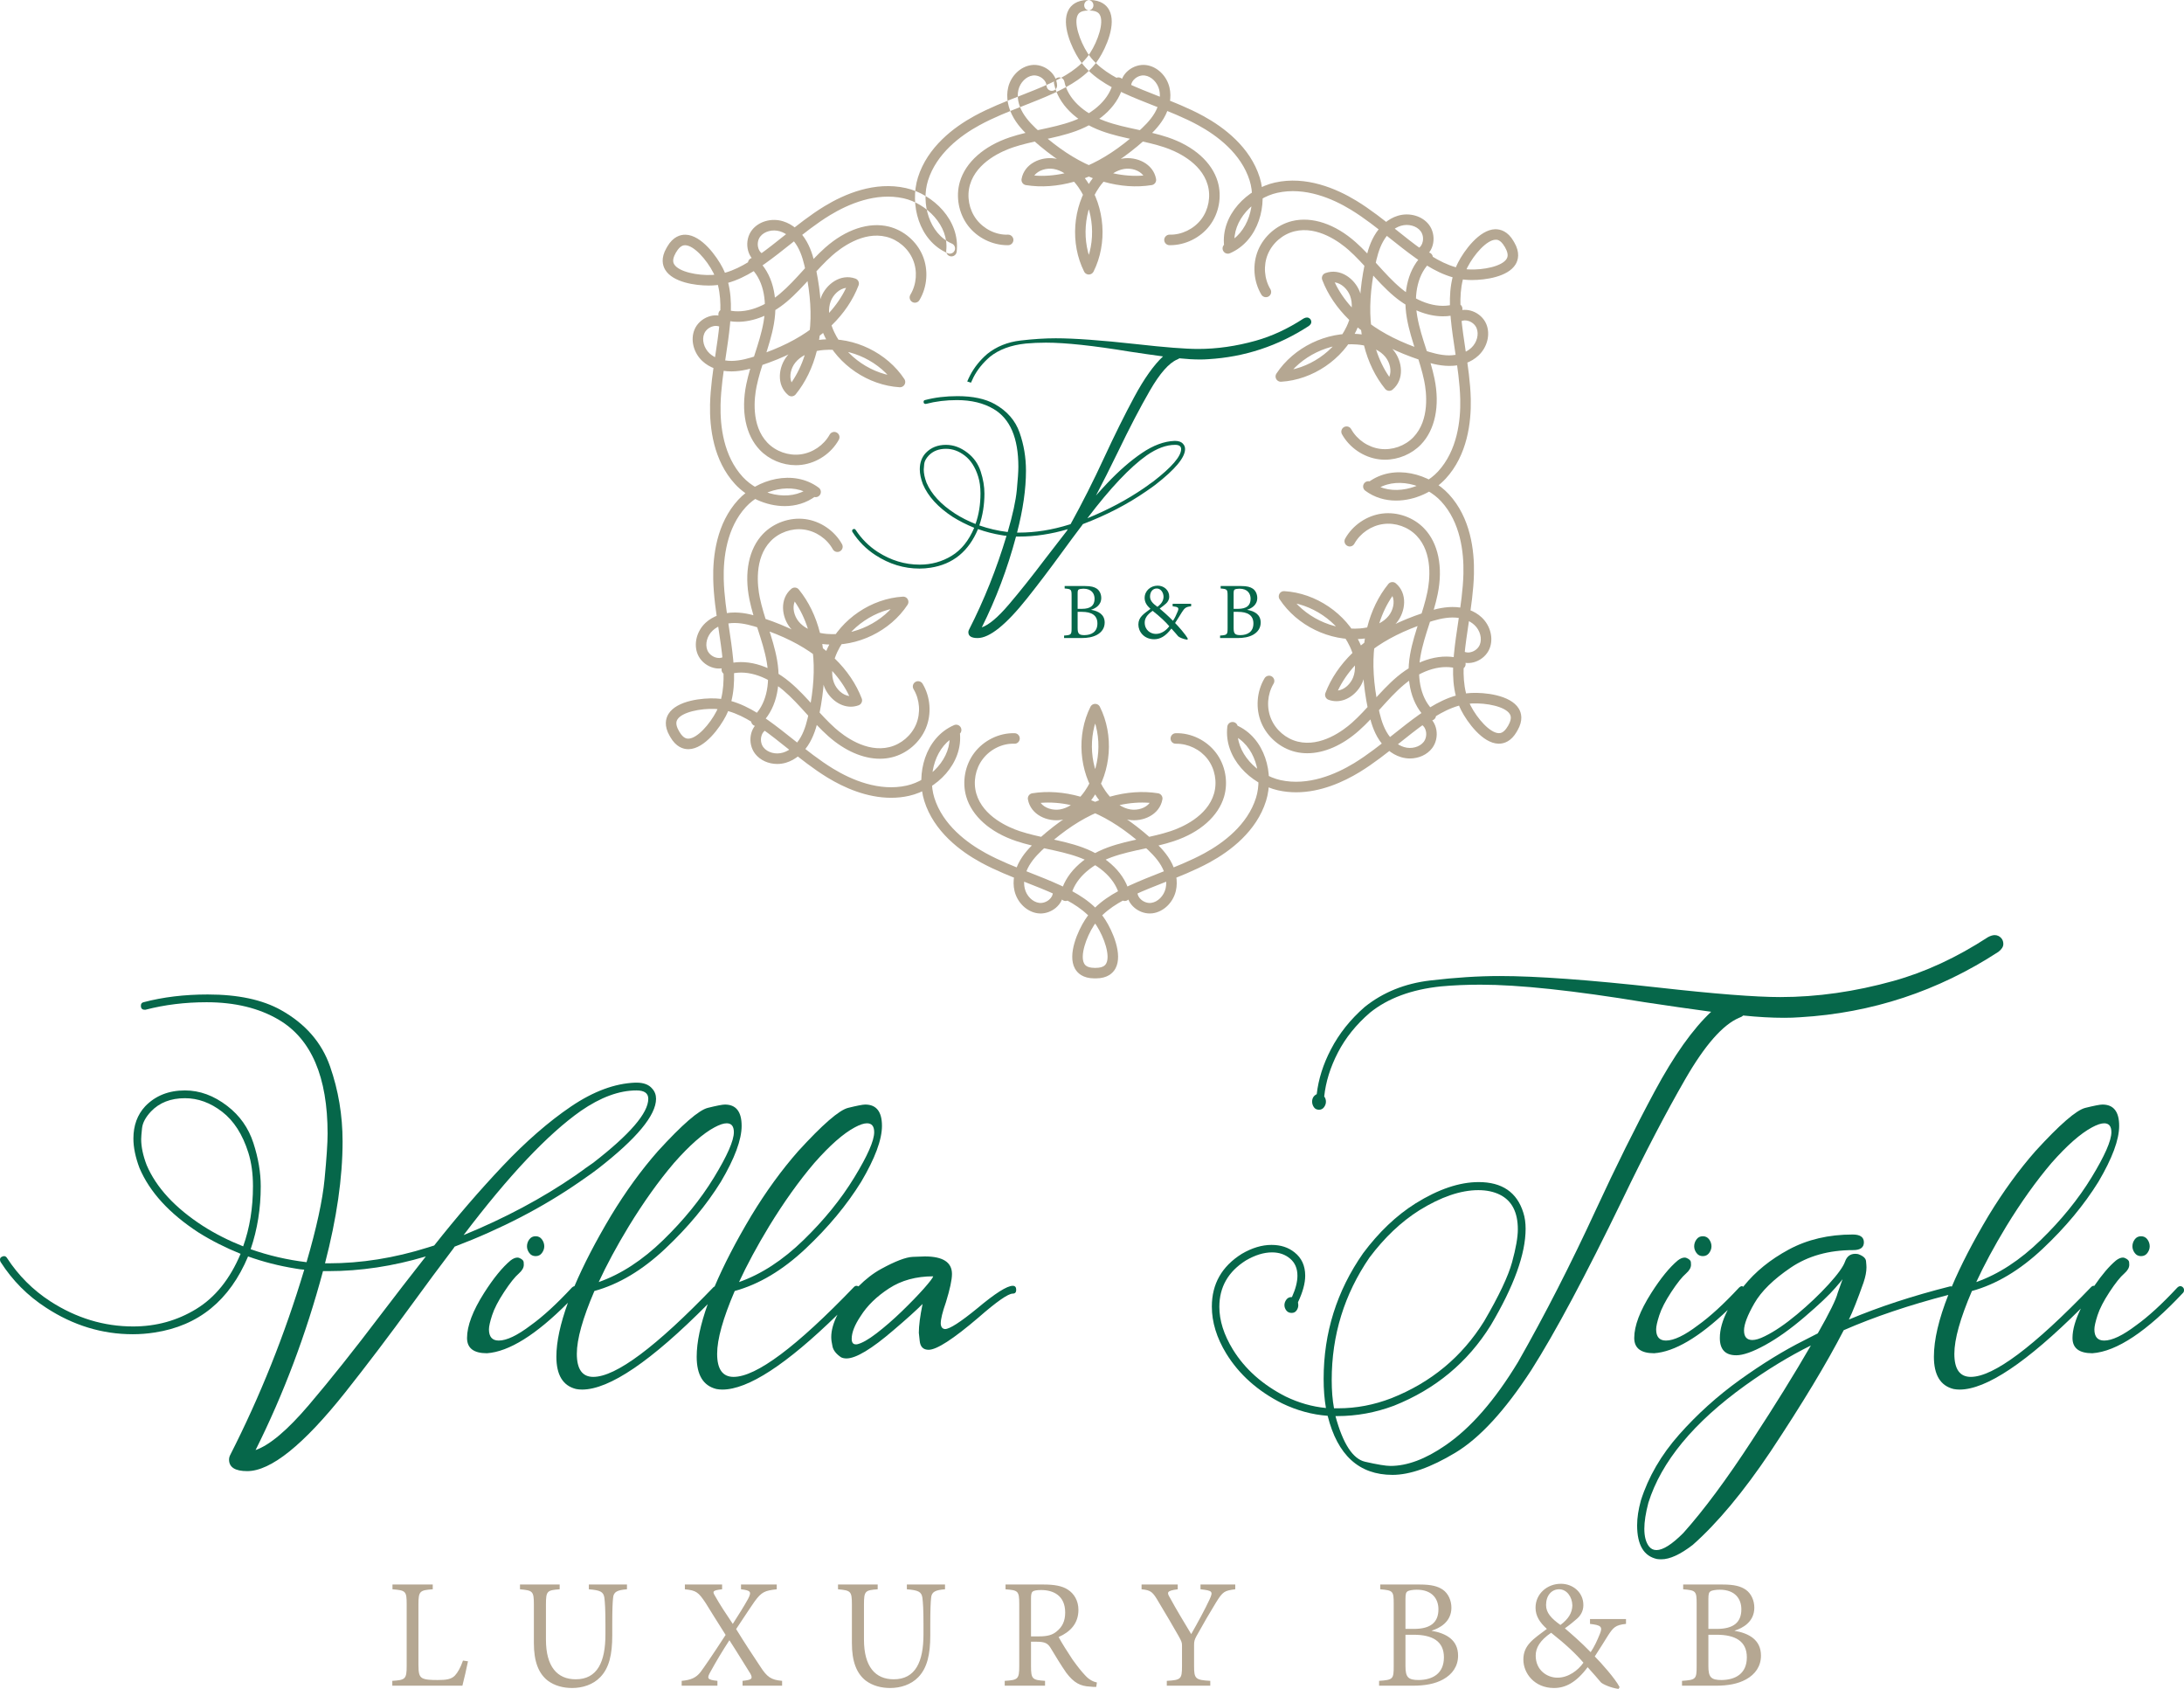
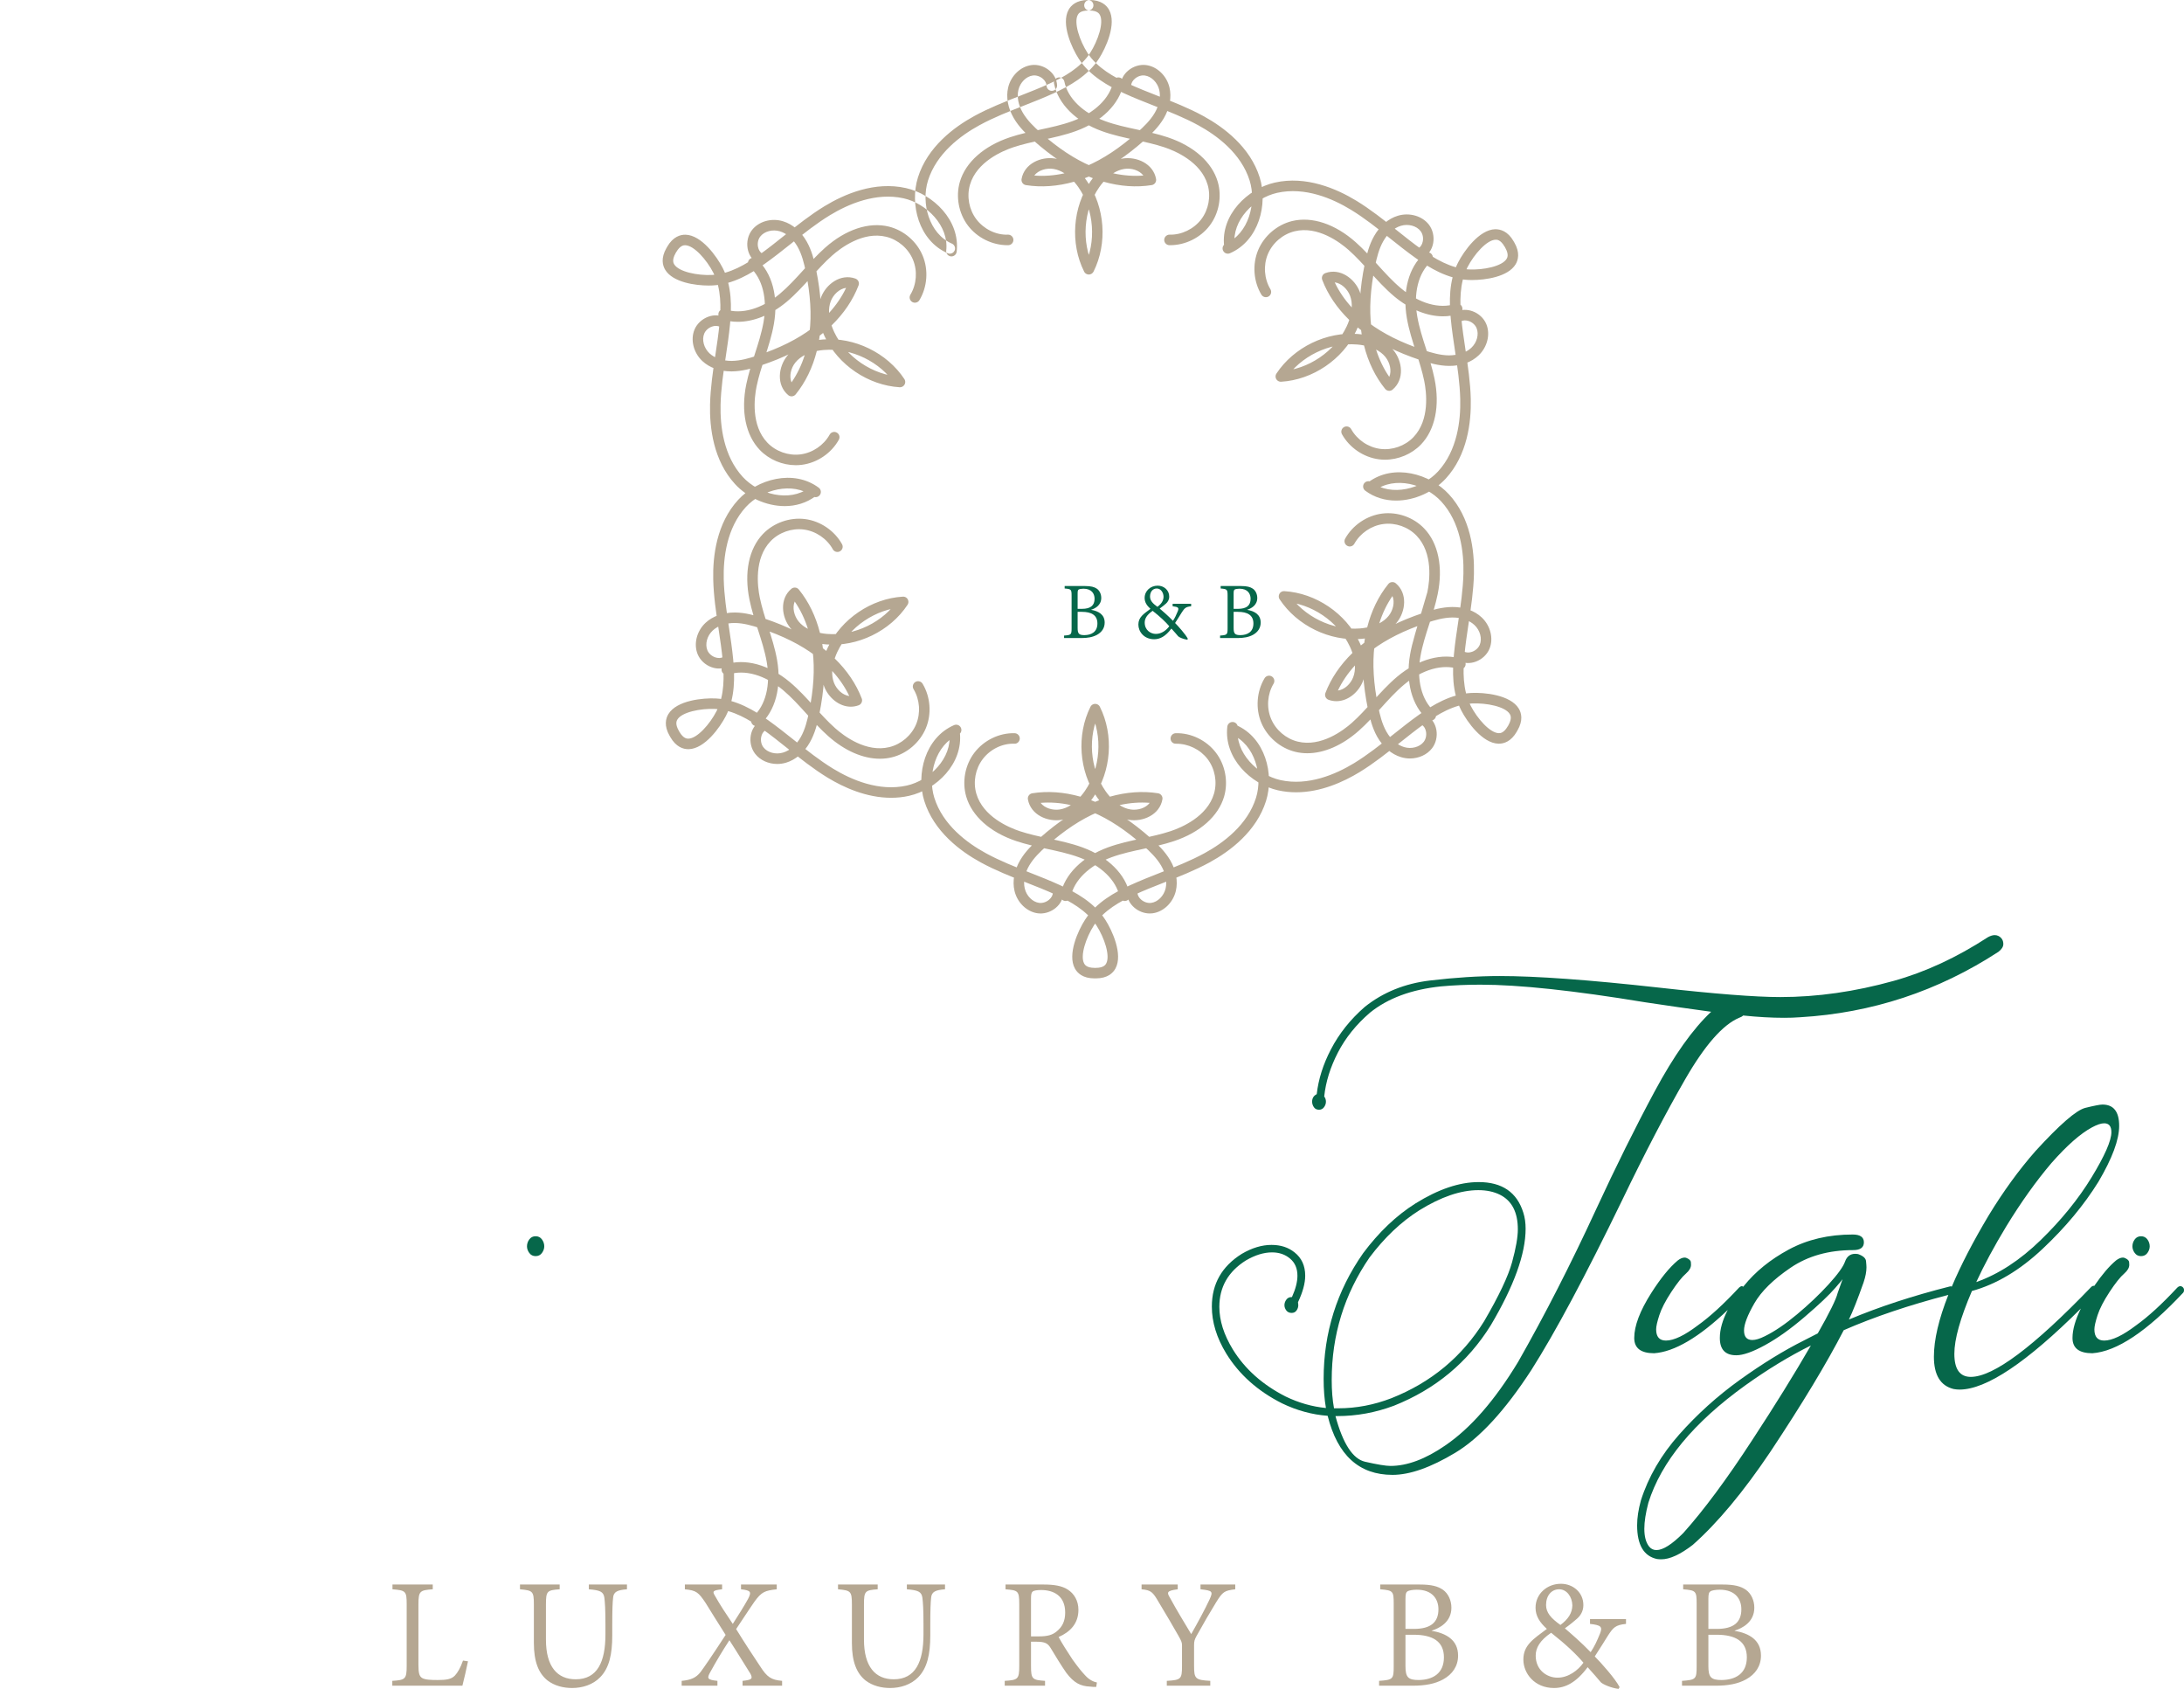
<svg xmlns="http://www.w3.org/2000/svg" style="isolation:isolate" viewBox="184.011 296.204 227.579 175.955" width="227.579pt" height="175.955pt">
  <g>
-     <path d=" M 232.32 424.879 C 237.023 418.674 241.093 414.361 244.537 411.94 C 246.597 410.518 248.531 409.807 250.334 409.807 C 251.152 409.807 251.564 410.098 251.564 410.678 C 251.564 412.16 249.652 414.381 245.83 417.344 L 244.927 417.973 C 244.927 417.994 244.918 418.004 244.898 418.004 L 243.968 418.664 C 240.504 421.047 236.623 423.117 232.32 424.879 Z M 223.672 433.195 C 220.929 436.818 218.443 439.942 216.211 442.563 C 213.978 445.186 212.123 446.756 210.642 447.277 C 213.564 441.434 215.904 435.217 217.668 428.633 L 218.236 428.633 C 221.58 428.633 224.963 428.123 228.384 427.102 C 226.765 429.162 225.191 431.195 223.672 433.195 Z M 209.349 426.051 C 207.83 425.449 206.427 424.738 205.146 423.918 C 202.246 422.037 200.293 419.926 199.293 417.584 C 198.912 416.582 198.722 415.682 198.722 414.881 C 198.722 414.682 198.752 414.301 198.812 413.74 C 198.873 413.18 199.181 412.6 199.744 412 C 200.623 411.078 201.804 410.617 203.285 410.617 C 204.646 410.617 205.937 411.088 207.158 412.029 C 208.379 412.971 209.291 414.391 209.89 416.293 C 210.211 417.313 210.371 418.475 210.371 419.775 C 210.371 422.057 210.031 424.149 209.349 426.051 Z M 246.308 417.973 C 250.351 414.832 252.373 412.4 252.373 410.678 C 252.373 410.258 252.234 409.899 251.953 409.598 C 251.613 409.197 251.072 408.996 250.334 408.996 L 250.213 408.996 C 248.07 409.076 245.834 409.908 243.502 411.488 C 241.17 413.07 238.799 415.137 236.386 417.688 C 233.974 420.24 231.599 422.998 229.256 425.961 L 228.595 426.17 C 225.093 427.272 221.64 427.82 218.236 427.82 L 217.877 427.82 C 219.097 423.139 219.709 418.904 219.709 415.121 C 219.709 412.4 219.273 409.793 218.402 407.301 C 217.531 404.809 215.824 402.852 213.283 401.432 C 211.341 400.35 208.8 399.811 205.658 399.811 C 203.234 399.811 201.004 400.08 198.963 400.619 C 198.781 400.66 198.693 400.781 198.693 400.981 C 198.693 401.262 198.822 401.4 199.082 401.4 L 199.172 401.4 C 201.174 400.881 203.295 400.619 205.537 400.619 C 208.5 400.619 211.011 401.231 213.072 402.451 C 216.457 404.453 218.148 408.406 218.148 414.311 C 218.148 415.272 218.043 416.854 217.832 419.055 C 217.623 421.256 216.994 424.139 215.955 427.701 C 213.955 427.461 212.011 427.012 210.131 426.35 C 210.832 424.289 211.181 422.108 211.181 419.805 C 211.181 418.365 210.927 416.858 210.416 415.287 C 209.906 413.715 209.002 412.43 207.699 411.43 C 206.297 410.348 204.826 409.807 203.285 409.807 C 201.584 409.807 200.203 410.358 199.142 411.459 C 198.322 412.34 197.912 413.461 197.912 414.822 C 197.912 415.742 198.123 416.764 198.543 417.883 C 199.603 420.387 201.654 422.627 204.697 424.609 C 206.037 425.449 207.5 426.191 209.082 426.83 C 207.978 429.453 206.437 431.369 204.455 432.58 C 202.474 433.791 200.283 434.397 197.882 434.397 C 194.838 434.397 191.966 433.525 189.265 431.785 C 187.443 430.604 185.931 429.094 184.732 427.25 C 184.652 427.131 184.55 427.07 184.431 427.07 C 184.351 427.07 184.261 427.102 184.16 427.16 C 184.06 427.221 184.011 427.311 184.011 427.432 C 184.011 427.512 184.029 427.592 184.07 427.672 C 185.31 429.613 186.892 431.203 188.814 432.445 C 191.636 434.287 194.648 435.207 197.851 435.207 C 198.611 435.207 199.371 435.147 200.134 435.027 C 204.697 434.328 207.939 431.686 209.861 427.102 C 211.422 427.662 213.062 428.082 214.785 428.361 C 215.103 428.422 215.416 428.463 215.715 428.483 C 213.693 435.227 211.121 441.662 208 447.787 C 207.92 447.947 207.879 448.108 207.879 448.268 C 207.879 449.068 208.509 449.469 209.771 449.469 C 212.232 449.469 215.634 446.736 219.98 441.272 C 222.218 438.449 224.572 435.348 227.033 431.965 C 228.414 430.063 229.826 428.162 231.267 426.26 L 231.386 426.08 C 236.23 424.238 240.576 421.986 244.418 419.324 C 245.379 418.664 246.009 418.213 246.308 417.973 Z " fill="rgb(6,103,74)" />
    <path d=" M 239.164 425.33 C 239.004 425.551 238.924 425.791 238.924 426.051 C 238.924 426.291 239.004 426.519 239.164 426.74 C 239.324 426.961 239.543 427.07 239.824 427.07 C 240.105 427.07 240.324 426.961 240.484 426.74 C 240.644 426.519 240.725 426.291 240.725 426.051 C 240.725 425.791 240.644 425.551 240.484 425.33 C 240.324 425.109 240.105 424.998 239.824 424.998 C 239.543 424.998 239.324 425.109 239.164 425.33 Z " fill="rgb(6,103,74)" />
-     <path d=" M 280.268 430.465 C 279.645 431.164 278.885 431.949 277.985 432.82 C 277.084 433.692 276.202 434.457 275.342 435.117 C 274.483 435.777 273.801 436.158 273.301 436.26 L 273.182 436.26 C 272.903 436.26 272.76 436.069 272.76 435.688 C 272.76 435.027 273.073 434.236 273.692 433.317 C 274.372 432.235 275.358 431.274 276.649 430.434 C 277.94 429.592 279.475 429.174 281.256 429.174 C 281.217 429.332 280.887 429.764 280.268 430.465 Z M 249.522 423.979 C 251.065 421.457 252.635 419.254 254.237 417.373 C 255.858 415.531 257.268 414.291 258.469 413.651 C 258.989 413.371 259.409 413.231 259.731 413.231 C 260.231 413.231 260.481 413.541 260.481 414.16 C 260.481 415.041 259.791 416.613 258.409 418.875 C 257.03 421.137 255.262 423.313 253.11 425.404 C 250.959 427.496 248.723 428.953 246.399 429.774 C 247.221 427.992 248.26 426.061 249.522 423.979 Z M 264.143 423.979 C 265.686 421.457 267.256 419.254 268.858 417.373 C 270.479 415.531 271.889 414.291 273.09 413.651 C 273.612 413.371 274.032 413.231 274.352 413.231 C 274.854 413.231 275.104 413.541 275.104 414.16 C 275.104 415.041 274.413 416.613 273.03 418.875 C 271.651 421.137 269.883 423.313 267.731 425.404 C 265.58 427.496 263.344 428.953 261.02 429.774 C 261.842 427.992 262.883 426.061 264.143 423.979 Z M 289.545 430.162 C 288.944 430.162 287.713 430.944 285.852 432.504 C 284.09 433.945 282.969 434.668 282.489 434.668 C 282.207 434.647 282.057 434.457 282.038 434.096 C 282.038 433.637 282.219 432.897 282.579 431.875 C 282.998 430.514 283.209 429.533 283.209 428.932 C 283.209 427.711 282.268 427.102 280.387 427.102 C 280.268 427.102 279.846 427.115 279.125 427.147 C 278.407 427.176 277.305 427.596 275.825 428.406 C 274.979 428.869 274.198 429.485 273.463 430.223 C 273.405 430.197 273.358 430.162 273.272 430.162 C 273.17 430.162 273.081 430.203 273 430.283 C 266.997 436.527 262.815 439.651 260.452 439.651 C 259.311 439.651 258.739 438.852 258.739 437.248 C 258.739 435.729 259.35 433.545 260.571 430.703 C 263.114 430.004 265.571 428.537 267.944 426.305 C 270.315 424.074 272.25 421.748 273.75 419.324 C 275.192 416.883 275.914 414.942 275.914 413.5 C 275.914 412.02 275.332 411.279 274.172 411.279 C 273.913 411.279 273.317 411.395 272.385 411.625 C 271.455 411.854 269.717 413.361 267.178 416.143 C 265.455 418.106 263.832 420.336 262.313 422.838 C 260.672 425.582 259.409 428.039 258.475 430.24 C 258.446 430.26 258.409 430.256 258.379 430.283 C 252.373 436.527 248.192 439.651 245.83 439.651 C 244.69 439.651 244.118 438.852 244.118 437.248 C 244.118 435.729 244.729 433.545 245.95 430.703 C 248.493 430.004 250.95 428.537 253.321 426.305 C 255.692 424.074 257.627 421.748 259.129 419.324 C 260.571 416.883 261.291 414.942 261.291 413.5 C 261.291 412.02 260.711 411.279 259.551 411.279 C 259.289 411.279 258.694 411.395 257.764 411.625 C 256.834 411.854 255.096 413.361 252.557 416.143 C 250.834 418.106 249.211 420.336 247.692 422.838 C 246.063 425.565 244.805 428.006 243.873 430.197 C 243.776 430.217 243.686 430.266 243.608 430.344 C 242.006 432.065 240.575 433.375 239.313 434.278 C 237.914 435.338 236.803 435.867 235.981 435.867 C 235.301 435.867 234.961 435.477 234.961 434.697 C 234.961 434.397 235.071 433.906 235.291 433.227 C 235.51 432.545 235.926 431.74 236.538 430.809 C 237.149 429.879 237.663 429.233 238.082 428.873 C 238.422 428.572 238.592 428.272 238.592 427.973 C 238.592 427.953 238.588 427.861 238.579 427.701 C 238.569 427.541 238.434 427.401 238.172 427.281 C 238.092 427.242 238.012 427.221 237.932 427.221 C 237.713 427.221 237.473 427.322 237.213 427.522 C 236.352 428.242 235.432 429.373 234.45 430.914 C 233.27 432.776 232.678 434.336 232.678 435.598 C 232.678 436.658 233.37 437.188 234.75 437.188 C 237.059 437.026 239.873 435.262 243.188 431.932 C 242.401 434.102 241.987 435.985 241.987 437.549 C 241.987 439.451 242.666 440.572 244.03 440.912 C 244.229 440.951 244.438 440.973 244.661 440.973 C 247.512 440.973 251.877 438.008 257.756 432.078 C 257.006 434.184 256.608 436.02 256.608 437.549 C 256.608 439.451 257.289 440.572 258.651 440.912 C 258.85 440.951 259.059 440.973 259.282 440.973 C 261.952 440.973 265.952 438.371 271.278 433.17 C 270.852 434.014 270.629 434.795 270.629 435.508 C 270.629 435.768 270.674 436.098 270.764 436.498 C 270.854 436.899 271.151 437.27 271.651 437.61 C 271.811 437.69 272 437.729 272.221 437.729 C 273.2 437.729 274.832 436.75 277.114 434.787 C 278.454 433.647 279.467 432.736 280.145 432.055 C 279.887 433.317 279.756 434.317 279.756 435.057 L 279.846 435.899 C 279.907 436.518 280.217 436.828 280.778 436.828 C 281.618 436.828 283.35 435.709 285.971 433.467 C 287.872 431.805 289.063 430.975 289.545 430.975 C 289.784 430.975 289.903 430.844 289.903 430.584 C 289.903 430.303 289.784 430.162 289.545 430.162 Z " fill="rgb(6,103,74)" />
    <path d=" M 322.779 439.981 C 322.779 435.297 324.09 431.045 326.713 427.221 C 328.273 425.141 330.004 423.499 331.906 422.297 C 334.168 420.897 336.218 420.196 338.06 420.196 C 338.922 420.196 339.672 420.356 340.312 420.676 C 341.552 421.297 342.174 422.499 342.174 424.28 C 342.174 425.1 341.974 426.241 341.574 427.702 C 341.174 429.163 340.203 431.215 338.66 433.856 C 336.359 437.559 333.136 440.233 328.994 441.874 C 327.172 442.575 325.33 442.924 323.468 442.924 L 323.019 442.924 C 322.857 442.044 322.779 441.063 322.779 439.981 Z M 365.232 402.241 C 365.412 402.182 365.552 402.102 365.652 402.002 C 367.193 402.161 368.613 402.241 369.916 402.241 C 370.496 402.241 371.056 402.223 371.597 402.182 C 379.062 401.741 385.949 399.471 392.254 395.366 C 392.593 395.106 392.763 394.836 392.763 394.555 C 392.763 394.176 392.593 393.895 392.254 393.715 C 392.134 393.655 392.004 393.626 391.863 393.626 C 391.664 393.626 391.431 393.696 391.172 393.835 C 387.91 395.958 384.629 397.479 381.324 398.399 C 377.302 399.52 373.369 400.081 369.525 400.081 C 366.943 400.081 362.711 399.751 356.824 399.09 C 349.619 398.29 344.105 397.889 340.283 397.889 C 338.08 397.889 335.664 398.043 333.031 398.354 C 330.4 398.665 328.133 399.581 326.23 401.1 C 324.73 402.403 323.549 403.883 322.689 405.545 C 321.886 407.086 321.398 408.637 321.217 410.198 C 320.896 410.358 320.738 410.618 320.738 410.979 C 320.738 411.178 320.797 411.37 320.918 411.549 C 321.037 411.729 321.217 411.819 321.459 411.819 C 321.677 411.819 321.853 411.729 321.982 411.549 C 322.113 411.37 322.177 411.178 322.177 410.979 C 322.177 410.78 322.119 410.598 321.998 410.438 C 322.158 408.917 322.633 407.391 323.424 405.86 C 324.215 404.329 325.33 402.942 326.771 401.702 C 328.633 400.2 331.095 399.29 334.156 398.969 C 335.478 398.848 336.849 398.79 338.271 398.79 C 342.295 398.79 348.009 399.399 355.414 400.62 C 357.797 400.981 360.097 401.311 362.32 401.612 C 360.398 403.413 358.437 406.174 356.435 409.899 C 354.433 413.622 352.392 417.735 350.31 422.237 C 347.687 427.922 344.986 433.206 342.203 438.09 C 339.781 442.094 337.25 444.997 334.609 446.797 C 332.547 448.219 330.644 448.928 328.904 448.928 C 328.424 448.928 327.541 448.784 326.261 448.493 C 324.98 448.204 323.949 446.616 323.17 443.735 L 323.349 443.735 C 325.371 443.735 327.341 443.374 329.263 442.655 C 333.588 440.932 336.949 438.141 339.351 434.278 C 341.773 430.194 342.984 426.842 342.984 424.219 C 342.984 423.598 342.906 423.038 342.744 422.538 C 342.084 420.417 340.533 419.356 338.092 419.356 C 336.088 419.356 333.898 420.096 331.515 421.577 C 329.513 422.838 327.693 424.569 326.05 426.77 C 323.308 430.694 321.937 435.057 321.937 439.862 C 321.937 440.963 322.017 441.973 322.177 442.893 C 320.738 442.754 319.336 442.354 317.974 441.694 C 315.572 440.471 313.74 438.84 312.48 436.799 C 311.539 435.258 311.07 433.778 311.07 432.356 C 311.07 430.295 311.99 428.684 313.832 427.522 C 314.793 426.961 315.703 426.68 316.562 426.68 C 317.304 426.68 317.929 426.897 318.439 427.327 C 318.951 427.758 319.207 428.352 319.207 429.112 C 319.207 429.754 319.015 430.495 318.636 431.335 L 318.605 431.335 C 318.365 431.335 318.179 431.424 318.049 431.606 C 317.92 431.786 317.853 431.975 317.853 432.176 C 317.853 432.376 317.92 432.561 318.049 432.731 C 318.179 432.901 318.365 432.987 318.605 432.987 C 318.826 432.987 318.996 432.901 319.115 432.731 C 319.236 432.561 319.297 432.376 319.297 432.176 L 319.265 431.876 C 319.767 430.813 320.017 429.893 320.017 429.112 C 320.017 428.073 319.646 427.262 318.906 426.68 C 318.265 426.161 317.465 425.901 316.504 425.901 C 315.502 425.901 314.472 426.211 313.412 426.831 C 311.33 428.133 310.289 429.963 310.289 432.327 C 310.289 433.946 310.789 435.579 311.789 437.219 C 313.131 439.401 315.072 441.133 317.615 442.413 C 319.156 443.155 320.738 443.585 322.357 443.706 C 323.379 447.809 325.631 449.86 329.113 449.86 C 330.916 449.86 333.092 449.094 335.642 447.563 C 338.197 446.032 340.841 443.155 343.586 438.93 C 346.066 435.028 349.23 429.112 353.072 421.186 C 355.394 416.364 357.576 412.18 359.617 408.637 C 361.66 405.094 363.531 402.961 365.232 402.241 Z " fill="rgb(6,103,74)" />
-     <path d=" M 360.789 425.33 C 360.629 425.551 360.549 425.791 360.549 426.051 C 360.549 426.291 360.629 426.519 360.789 426.74 C 360.949 426.961 361.17 427.07 361.449 427.07 C 361.728 427.07 361.949 426.961 362.111 426.74 C 362.269 426.519 362.351 426.291 362.351 426.051 C 362.351 425.791 362.269 425.551 362.111 425.33 C 361.949 425.109 361.728 424.998 361.449 424.998 C 361.17 424.998 360.949 425.109 360.789 425.33 Z " fill="rgb(6,103,74)" />
    <path d=" M 407.115 427.071 C 407.394 427.071 407.615 426.962 407.777 426.741 C 407.937 426.52 408.017 426.292 408.017 426.051 C 408.017 425.792 407.937 425.551 407.777 425.331 C 407.615 425.11 407.394 424.999 407.115 424.999 C 406.836 424.999 406.615 425.11 406.455 425.331 C 406.295 425.551 406.215 425.792 406.215 426.051 C 406.215 426.292 406.295 426.52 406.455 426.741 C 406.615 426.962 406.836 427.071 407.115 427.071 Z " fill="rgb(6,103,74)" />
    <path d=" M 366.584 446.256 C 363.924 450.34 361.529 453.561 359.41 455.924 C 358.229 457.106 357.299 457.695 356.617 457.695 C 356.297 457.695 356.035 457.565 355.836 457.305 C 355.516 456.885 355.355 456.274 355.355 455.473 C 355.355 454.733 355.496 453.832 355.775 452.772 C 357.117 448.488 360.488 444.404 365.893 440.522 C 368.215 438.86 370.488 437.479 372.711 436.379 C 370.988 439.361 368.945 442.654 366.584 446.256 Z M 393.064 423.979 C 394.605 421.457 396.178 419.254 397.777 417.373 C 399.4 415.531 400.813 414.291 402.012 413.651 C 402.531 413.371 402.953 413.231 403.273 413.231 C 403.773 413.231 404.023 413.541 404.023 414.16 C 404.023 415.041 403.332 416.613 401.953 418.875 C 400.57 421.137 398.805 423.313 396.652 425.404 C 394.5 427.496 392.266 428.953 389.943 429.774 C 390.764 427.992 391.805 426.061 393.064 423.979 Z M 411.469 430.313 C 411.391 430.235 411.289 430.194 411.17 430.194 C 411.068 430.213 410.979 430.264 410.898 430.344 C 409.297 432.065 407.865 433.375 406.605 434.277 C 405.205 435.338 404.094 435.867 403.273 435.867 C 402.592 435.867 402.252 435.477 402.252 434.697 C 402.252 434.397 402.363 433.906 402.582 433.227 C 402.803 432.545 403.219 431.74 403.828 430.809 C 404.438 429.879 404.955 429.233 405.375 428.873 C 405.715 428.572 405.887 428.272 405.887 427.973 C 405.887 427.953 405.879 427.861 405.871 427.701 C 405.861 427.541 405.725 427.401 405.463 427.281 C 405.385 427.242 405.305 427.221 405.225 427.221 C 405.004 427.221 404.764 427.322 404.504 427.522 C 403.789 428.119 403.033 429.016 402.236 430.176 C 402.219 430.176 402.213 430.162 402.193 430.162 C 402.092 430.162 402.002 430.203 401.922 430.283 C 395.916 436.527 391.732 439.651 389.373 439.651 C 388.23 439.651 387.66 438.852 387.66 437.248 C 387.66 435.729 388.271 433.545 389.492 430.703 C 392.033 430.004 394.492 428.537 396.863 426.305 C 399.234 424.074 401.17 421.748 402.674 419.324 C 404.113 416.883 404.834 414.942 404.834 413.5 C 404.834 412.02 404.254 411.279 403.094 411.279 C 402.834 411.279 402.236 411.395 401.307 411.625 C 400.375 411.854 398.639 413.361 396.098 416.143 C 394.375 418.106 392.756 420.336 391.232 422.838 C 389.592 425.584 388.328 428.041 387.395 430.244 C 387.371 430.24 387.357 430.223 387.33 430.223 L 387.211 430.223 C 383.326 431.203 379.814 432.356 376.672 433.676 C 377.072 432.856 377.582 431.565 378.203 429.803 C 378.404 429.203 378.502 428.684 378.502 428.242 C 378.502 428.123 378.488 427.906 378.457 427.596 C 378.43 427.287 378.152 427.041 377.633 426.86 C 377.531 426.842 377.432 426.83 377.332 426.83 C 376.813 426.83 376.457 427.102 376.268 427.641 C 376.076 428.182 375.5 428.979 374.541 430.029 C 373.578 431.08 372.49 432.115 371.268 433.135 C 370.047 434.156 368.926 434.918 367.904 435.418 C 367.383 435.678 366.953 435.809 366.613 435.809 C 366.033 435.809 365.744 435.477 365.744 434.817 C 365.744 434.176 366.104 433.231 366.824 431.981 C 367.545 430.729 368.807 429.492 370.605 428.272 C 372.408 427.051 374.58 426.442 377.123 426.442 C 377.861 426.442 378.234 426.17 378.234 425.629 C 378.234 425.09 377.844 424.819 377.063 424.819 C 374.561 424.819 372.344 425.34 370.412 426.381 C 368.48 427.422 366.916 428.692 365.713 430.194 C 365.695 430.215 365.682 430.236 365.664 430.258 C 365.611 430.235 365.566 430.194 365.502 430.194 C 365.402 430.213 365.313 430.264 365.232 430.344 C 363.631 432.065 362.199 433.375 360.938 434.277 C 359.539 435.338 358.428 435.867 357.607 435.867 C 356.926 435.867 356.586 435.477 356.586 434.697 C 356.586 434.397 356.695 433.906 356.916 433.227 C 357.137 432.545 357.551 431.74 358.162 430.809 C 358.772 429.879 359.287 429.233 359.707 428.873 C 360.047 428.572 360.219 428.272 360.219 427.973 C 360.219 427.953 360.213 427.861 360.205 427.701 C 360.193 427.541 360.059 427.401 359.797 427.281 C 359.719 427.242 359.639 427.221 359.559 427.221 C 359.338 427.221 359.098 427.322 358.838 427.522 C 357.977 428.242 357.057 429.373 356.076 430.914 C 354.895 432.776 354.303 434.336 354.303 435.598 C 354.303 436.658 354.994 437.188 356.375 437.188 C 358.502 437.039 361.064 435.524 364.047 432.68 C 363.502 433.731 363.223 434.705 363.223 435.598 C 363.223 436.799 363.791 437.399 364.934 437.399 C 365.654 437.399 366.658 437.043 367.951 436.332 C 369.242 435.623 370.621 434.637 372.092 433.375 C 373.564 432.115 374.621 431.115 375.26 430.373 C 375.422 430.174 375.535 430.039 375.605 429.969 C 375.676 429.899 375.772 429.783 375.893 429.623 L 376.012 429.473 L 375.5 430.914 C 375.34 431.574 374.65 432.975 373.43 435.117 L 372.02 435.838 C 369.897 436.899 367.666 438.27 365.322 439.951 C 362.98 441.633 360.869 443.535 358.988 445.656 C 357.107 447.777 355.775 450.069 354.994 452.531 C 354.736 453.471 354.604 454.332 354.604 455.113 C 354.604 457.156 355.295 458.326 356.676 458.627 C 356.816 458.647 356.967 458.656 357.125 458.656 C 358.008 458.656 359.098 458.156 360.398 457.156 C 362.98 454.873 365.684 451.631 368.506 447.428 C 371.828 442.424 374.371 438.209 376.133 434.787 C 379.328 433.391 382.969 432.168 387.031 431.111 C 386.035 433.637 385.529 435.787 385.529 437.549 C 385.529 439.451 386.209 440.572 387.57 440.912 C 387.77 440.951 387.98 440.973 388.201 440.973 C 390.979 440.973 395.195 438.152 400.842 432.531 C 400.273 433.693 399.971 434.723 399.971 435.598 C 399.971 436.658 400.662 437.188 402.041 437.188 C 404.584 437.01 407.736 434.906 411.5 430.885 C 411.559 430.824 411.59 430.744 411.59 430.645 L 411.59 430.584 C 411.59 430.485 411.549 430.395 411.469 430.313 Z " fill="rgb(6,103,74)" />
    <path d=" M 362.029 469.787 C 362.029 470.951 362.312 471.232 363.408 471.232 C 364.83 471.218 366.037 470.583 366.037 468.869 C 366.037 467.184 364.83 466.516 362.886 466.516 L 362.029 466.516 L 362.029 469.787 Z M 362.902 465.908 C 364.668 465.908 365.465 465.213 365.465 463.862 C 365.465 462.824 364.857 461.823 363.203 461.823 C 362.793 461.823 362.39 461.9 362.254 461.984 C 362.09 462.097 362.029 462.252 362.029 462.792 L 362.029 465.908 L 362.902 465.908 Z M 364.761 466.103 C 366.277 466.369 367.509 467.055 367.509 468.691 C 367.509 469.787 366.927 470.636 365.943 471.174 C 365.095 471.638 364.06 471.824 362.793 471.824 L 359.281 471.824 L 359.281 471.319 C 360.728 471.218 360.806 471.139 360.806 469.804 L 360.806 463.287 C 360.806 461.97 360.738 461.891 359.402 461.78 L 359.402 461.283 L 363.519 461.283 C 364.746 461.283 365.412 461.472 365.925 461.823 C 366.5 462.225 366.816 462.953 366.816 463.698 C 366.816 465.213 365.541 465.848 364.761 466.088 L 364.761 466.103 Z M 346.468 461.78 C 345.687 461.78 345.115 462.43 345.115 463.417 C 345.115 464.211 345.627 464.794 346.613 465.496 C 347.427 464.889 347.838 464.254 347.855 463.458 C 347.838 462.559 347.263 461.78 346.486 461.78 L 346.468 461.78 Z M 346.312 470.987 C 347.453 470.987 348.455 470.215 349.011 469.429 C 348.265 468.555 347.22 467.552 345.644 466.309 C 344.48 467.105 344.035 467.869 344.035 468.691 C 344.035 470.215 345.224 470.987 346.295 470.987 L 346.312 470.987 Z M 353.445 465.386 C 352.324 465.496 352.111 465.78 351.572 466.593 C 351.175 467.218 350.773 467.895 350.191 468.775 C 350.826 469.41 352.334 471.097 352.779 471.972 L 352.668 472.158 C 351.904 472.064 351.031 471.679 350.826 471.473 C 350.636 471.232 349.935 470.437 349.447 469.896 C 348.248 471.508 347.119 472.064 345.945 472.064 C 343.898 472.064 342.75 470.523 342.75 469.102 C 342.75 467.595 343.795 466.961 345.199 465.908 C 344.463 465.239 344.019 464.573 344.019 463.698 C 344.019 462.252 345.224 461.206 346.664 461.206 C 347.931 461.206 349.011 462.121 349.002 463.432 C 349.002 464.102 348.668 464.555 348.336 464.847 C 348.025 465.112 347.675 465.42 347.076 465.848 C 347.615 466.309 348.761 467.293 349.763 468.331 C 350.158 467.739 350.416 467.184 350.732 466.403 C 351.031 465.669 350.826 465.514 349.695 465.386 L 349.695 464.881 L 353.445 464.881 L 353.445 465.386 Z M 330.465 469.787 C 330.465 470.951 330.748 471.232 331.845 471.232 C 333.265 471.218 334.472 470.583 334.472 468.869 C 334.472 467.184 333.265 466.516 331.322 466.516 L 330.465 466.516 L 330.465 469.787 Z M 331.34 465.908 C 333.103 465.908 333.9 465.213 333.9 463.862 C 333.9 462.824 333.291 461.823 331.638 461.823 C 331.228 461.823 330.824 461.9 330.687 461.984 C 330.525 462.097 330.465 462.252 330.465 462.792 L 330.465 465.908 L 331.34 465.908 Z M 333.197 466.103 C 334.713 466.369 335.947 467.055 335.947 468.691 C 335.947 469.787 335.363 470.636 334.379 471.174 C 333.531 471.638 332.496 471.824 331.228 471.824 L 327.716 471.824 L 327.716 471.319 C 329.164 471.218 329.24 471.139 329.24 469.804 L 329.24 463.287 C 329.24 461.97 329.172 461.891 327.838 461.78 L 327.838 461.283 L 331.957 461.283 C 333.179 461.283 333.847 461.472 334.361 461.823 C 334.933 462.225 335.252 462.953 335.252 463.698 C 335.252 465.213 333.974 465.848 333.197 466.088 L 333.197 466.103 Z M 312.728 461.78 C 311.597 461.917 311.425 462.028 310.742 463.124 C 310.031 464.29 309.474 465.239 308.679 466.67 C 308.49 467.02 308.437 467.199 308.437 467.595 L 308.437 469.787 C 308.437 471.105 308.584 471.232 310.125 471.319 L 310.125 471.824 L 305.595 471.824 L 305.595 471.319 C 307.068 471.232 307.179 471.139 307.179 469.787 L 307.179 467.612 C 307.179 467.328 307.121 467.184 306.83 466.66 C 306.195 465.547 305.595 464.513 304.765 463.143 C 304.131 462.045 303.953 461.876 302.966 461.78 L 302.966 461.283 L 306.734 461.283 L 306.734 461.78 C 305.545 461.934 305.595 462.121 305.929 462.67 C 306.605 463.922 307.404 465.223 308.138 466.448 C 308.773 465.335 309.586 463.845 310.049 462.843 C 310.424 462.013 310.39 461.917 309.107 461.78 L 309.107 461.283 L 312.728 461.283 L 312.728 461.78 Z M 292.3 466.686 C 293.158 466.686 293.672 466.533 294.082 466.198 C 294.716 465.701 295.006 465.086 295.006 464.196 C 295.006 462.458 293.799 461.857 292.506 461.857 C 292.027 461.857 291.761 461.917 291.633 462.002 C 291.488 462.115 291.445 462.304 291.445 462.749 L 291.445 466.686 L 292.3 466.686 Z M 298.242 471.951 C 298.011 471.951 297.814 471.951 297.609 471.918 C 296.607 471.877 295.922 471.542 295.117 470.473 C 294.56 469.677 293.935 468.629 293.474 467.869 C 293.191 467.424 292.918 467.242 292.017 467.242 L 291.445 467.242 L 291.445 469.77 C 291.445 471.139 291.582 471.232 292.908 471.319 L 292.908 471.824 L 288.705 471.824 L 288.705 471.319 C 290.074 471.232 290.22 471.157 290.22 469.77 L 290.22 463.305 C 290.22 461.917 290.074 461.891 288.789 461.78 L 288.789 461.283 L 292.761 461.283 C 293.877 461.283 294.689 461.43 295.271 461.807 C 295.941 462.234 296.386 462.972 296.386 463.922 C 296.386 465.335 295.545 466.218 294.322 466.754 C 294.603 467.293 295.289 468.376 295.769 469.095 C 296.386 469.949 296.66 470.283 297.07 470.728 C 297.498 471.208 297.943 471.415 298.312 471.49 L 298.242 471.951 Z M 282.484 461.78 C 281.498 461.857 281.08 462.028 281.035 462.68 C 280.986 463.143 280.949 463.862 280.949 465.446 L 280.949 466.574 C 280.949 468.561 280.633 469.968 279.701 470.934 C 278.937 471.73 277.824 472.064 276.771 472.064 C 275.863 472.064 274.947 471.843 274.211 471.285 C 273.277 470.542 272.781 469.324 272.781 467.389 L 272.781 463.348 C 272.781 461.97 272.652 461.9 271.334 461.78 L 271.334 461.283 L 275.468 461.283 L 275.468 461.78 C 274.168 461.876 274.039 461.951 274.039 463.348 L 274.039 467.02 C 274.039 469.855 275.23 471.157 277.14 471.157 C 279.41 471.157 280.24 469.324 280.24 466.48 L 280.24 465.42 C 280.24 463.862 280.189 463.158 280.127 462.655 C 280.033 462.028 279.683 461.876 278.509 461.78 L 278.509 461.283 L 282.484 461.283 L 282.484 461.78 Z M 261.388 471.824 L 261.388 471.319 C 262.357 471.218 262.484 471.097 262.201 470.566 C 261.756 469.874 260.994 468.597 260.017 467.088 C 259.289 468.201 258.623 469.314 258.031 470.395 C 257.654 471.062 257.697 471.208 258.769 471.319 L 258.769 471.824 L 255.043 471.824 L 255.043 471.319 C 256.009 471.232 256.541 470.994 257.004 470.41 C 257.347 469.949 258.177 468.761 259.623 466.533 C 258.75 465.162 258.015 463.972 257.543 463.211 C 256.789 462.081 256.568 461.9 255.377 461.78 L 255.377 461.283 L 259.256 461.283 L 259.256 461.78 C 258.254 461.891 258.236 462.002 258.511 462.458 C 259.05 463.417 259.66 464.333 260.369 465.386 C 261.002 464.4 261.515 463.586 261.963 462.781 C 262.338 462.045 262.261 461.9 261.226 461.78 L 261.226 461.283 L 264.951 461.283 L 264.951 461.78 C 263.709 461.917 263.375 462.045 262.631 463.064 C 262.373 463.458 261.892 464.127 260.718 465.924 C 261.578 467.328 262.468 468.672 263.22 469.804 C 263.947 470.934 264.359 471.218 265.508 471.319 L 265.508 471.824 L 261.388 471.824 Z M 249.343 461.78 C 248.359 461.857 247.941 462.028 247.896 462.68 C 247.845 463.143 247.81 463.862 247.81 465.446 L 247.81 466.574 C 247.81 468.561 247.496 469.968 246.56 470.934 C 245.799 471.73 244.687 472.064 243.633 472.064 C 242.724 472.064 241.808 471.843 241.072 471.285 C 240.138 470.542 239.642 469.324 239.642 467.389 L 239.642 463.348 C 239.642 461.97 239.513 461.9 238.195 461.78 L 238.195 461.283 L 242.33 461.283 L 242.33 461.78 C 241.029 461.876 240.9 461.951 240.9 463.348 L 240.9 467.02 C 240.9 469.855 242.091 471.157 244.002 471.157 C 246.271 471.157 247.099 469.324 247.099 466.48 L 247.099 465.42 C 247.099 463.862 247.049 463.158 246.988 462.655 C 246.894 462.028 246.545 461.876 245.371 461.78 L 245.371 461.283 L 249.343 461.283 L 249.343 461.78 Z M 232.777 469.282 C 232.683 469.77 232.332 471.328 232.195 471.824 L 224.89 471.824 L 224.89 471.319 C 226.244 471.232 226.388 471.139 226.388 469.77 L 226.388 463.321 C 226.388 461.97 226.279 461.891 224.908 461.78 L 224.908 461.283 L 229.105 461.283 L 229.105 461.78 C 227.787 461.876 227.613 461.951 227.613 463.321 L 227.613 469.658 C 227.613 470.542 227.709 470.84 228.008 471.028 C 228.326 471.208 228.898 471.232 229.619 471.232 C 230.508 471.232 231.047 471.157 231.418 470.763 C 231.717 470.437 231.998 469.949 232.256 469.206 L 232.777 469.282 Z " fill="rgb(181,167,146)" />
-     <path d=" M 323.092 325.62 C 323.779 325.708 324.42 326.311 324.688 327.007 C 324.84 327.407 324.887 327.825 324.867 328.231 C 324.125 327.423 323.528 326.544 323.092 325.62 Z M 317.477 335.974 L 317.512 335.974 C 320.789 335.778 323.93 333.651 325.328 330.679 C 325.381 330.565 325.436 330.444 325.487 330.319 C 325.649 330.452 325.813 330.579 325.981 330.706 C 327.59 331.917 329.555 332.899 331.985 333.71 C 332.924 334.024 333.94 334.315 335.004 334.325 C 336.258 334.337 337.321 333.95 338.076 333.239 C 338.996 332.378 339.33 331.032 338.889 329.97 C 338.639 329.364 338.104 328.864 337.457 328.63 C 336.858 328.411 336.242 328.44 335.725 328.71 C 335.455 328.85 335.352 329.183 335.492 329.45 C 335.631 329.718 335.963 329.823 336.233 329.682 C 336.473 329.558 336.776 329.548 337.082 329.659 C 337.444 329.79 337.742 330.063 337.875 330.388 C 338.143 331.03 337.91 331.893 337.326 332.44 C 336.776 332.958 335.93 333.214 335.014 333.229 C 334.102 333.222 333.186 332.956 332.332 332.671 C 330.014 331.895 328.154 330.966 326.637 329.831 C 326.362 329.622 326.098 329.407 325.846 329.186 C 326.022 328.386 326.045 327.489 325.709 326.612 C 325.184 325.237 323.66 324.097 322.119 324.655 C 321.981 324.706 321.867 324.808 321.805 324.942 C 321.746 325.075 321.74 325.229 321.793 325.366 C 322.371 326.88 323.332 328.298 324.608 329.538 C 324.522 329.8 324.424 330.028 324.336 330.214 C 323.104 332.831 320.334 334.708 317.444 334.88 C 317.145 334.895 316.912 335.155 316.932 335.46 C 316.947 335.749 317.19 335.974 317.477 335.974 Z M 328.328 344.097 C 329.723 344.097 331.117 343.516 332.084 342.509 C 333.555 340.974 334.069 338.477 333.492 335.663 C 333.274 334.597 332.938 333.556 332.613 332.546 C 332.258 331.452 331.893 330.317 331.696 329.184 C 331.27 326.761 331.809 324.614 333.135 323.446 C 333.362 323.247 333.383 322.901 333.184 322.673 C 332.985 322.446 332.639 322.425 332.41 322.624 C 330.795 324.046 330.125 326.569 330.615 329.374 C 330.826 330.583 331.203 331.751 331.571 332.884 C 331.887 333.862 332.211 334.876 332.418 335.884 C 332.656 337.046 333.022 339.944 331.293 341.751 C 330.416 342.665 329.092 343.132 327.838 342.97 C 326.582 342.806 325.422 342.018 324.807 340.911 C 324.66 340.647 324.326 340.55 324.061 340.698 C 323.799 340.847 323.703 341.179 323.848 341.444 C 324.631 342.85 326.104 343.85 327.697 344.056 C 327.906 344.083 328.117 344.097 328.328 344.097 Z M 329.488 348.356 C 331.442 348.356 333.414 347.423 334.662 346.065 C 336.918 343.614 337.324 340.202 337.27 337.772 C 337.229 336.036 336.967 334.308 336.717 332.636 C 336.553 331.542 336.383 330.411 336.278 329.3 C 336.129 327.727 336.071 325.708 336.926 324.044 C 337.625 322.684 338.942 321.202 339.848 321.179 C 339.977 321.165 340.371 321.165 340.789 321.89 C 340.94 322.151 341.274 322.241 341.537 322.091 C 341.799 321.94 341.889 321.604 341.737 321.343 C 341.123 320.276 340.354 320.085 339.822 320.085 C 338.147 320.124 336.557 322.364 335.951 323.544 C 334.967 325.46 335.024 327.681 335.186 329.403 C 335.293 330.544 335.467 331.69 335.633 332.798 C 335.879 334.438 336.133 336.132 336.172 337.796 C 336.225 340.024 335.865 343.141 333.858 345.323 C 332.201 347.12 329.022 348.001 326.926 346.446 C 326.684 346.266 326.342 346.317 326.16 346.559 C 325.979 346.804 326.031 347.145 326.276 347.327 C 327.244 348.046 328.363 348.356 329.488 348.356 Z M 327.403 332.624 C 327.764 332.811 328.104 333.059 328.375 333.395 C 328.844 333.972 329.047 334.827 328.778 335.468 C 328.196 334.628 327.737 333.671 327.403 332.624 Z M 328.774 336.923 C 328.903 336.923 329.028 336.876 329.125 336.792 C 330.381 335.735 330.154 333.847 329.227 332.704 C 328.635 331.975 327.846 331.548 327.067 331.3 C 326.998 330.97 326.947 330.634 326.905 330.292 C 326.676 328.411 326.803 326.333 327.291 323.94 C 327.473 323.057 327.699 322.132 328.149 321.339 C 328.612 320.518 329.266 319.948 329.987 319.729 C 330.754 319.499 331.617 319.729 332.039 320.278 C 332.254 320.558 332.342 320.952 332.274 321.331 C 332.217 321.653 332.059 321.911 331.83 322.057 C 331.574 322.22 331.498 322.559 331.662 322.813 C 331.822 323.071 332.162 323.143 332.416 322.981 C 332.91 322.667 333.242 322.151 333.354 321.524 C 333.473 320.845 333.307 320.132 332.91 319.612 C 332.209 318.7 330.877 318.317 329.67 318.681 C 328.678 318.981 327.799 319.733 327.196 320.8 C 326.67 321.724 326.416 322.751 326.219 323.72 C 325.705 326.231 325.574 328.425 325.817 330.423 C 325.842 330.634 325.873 330.839 325.905 331.044 C 325.772 331.024 325.639 331.011 325.514 331.001 C 322.24 330.729 318.828 332.384 317.018 335.124 C 316.852 335.378 316.922 335.716 317.176 335.884 C 317.428 336.05 317.768 335.981 317.934 335.727 C 319.528 333.311 322.539 331.858 325.422 332.095 C 325.625 332.11 325.875 332.141 326.145 332.194 C 326.58 333.919 327.326 335.462 328.348 336.72 C 328.44 336.833 328.576 336.905 328.721 336.919 C 328.74 336.921 328.756 336.923 328.774 336.923 Z M 334.377 329.159 C 334.951 329.159 335.508 329.071 336.03 328.895 C 336.317 328.8 336.473 328.487 336.373 328.202 C 336.278 327.913 335.965 327.761 335.68 327.856 C 334.004 328.425 331.879 327.817 329.992 326.235 C 329.11 325.497 328.311 324.612 327.539 323.759 C 326.828 322.974 326.094 322.161 325.278 321.438 C 323.131 319.532 320.715 318.729 318.647 319.235 C 317.088 319.62 315.733 320.778 315.113 322.261 C 314.496 323.745 314.623 325.522 315.451 326.901 C 315.608 327.159 315.944 327.243 316.205 327.089 C 316.463 326.932 316.547 326.597 316.393 326.337 C 315.74 325.253 315.639 323.85 316.125 322.682 C 316.612 321.515 317.68 320.6 318.91 320.3 C 321.338 319.704 323.664 321.472 324.553 322.259 C 325.322 322.942 326.035 323.729 326.727 324.495 C 327.524 325.376 328.348 326.288 329.287 327.077 C 330.908 328.434 332.719 329.159 334.377 329.159 Z M 337.395 325.378 C 338.805 325.378 341.143 325.048 341.938 323.747 C 342.215 323.29 342.418 322.522 341.805 321.46 C 341.653 321.196 341.319 321.108 341.055 321.259 C 340.793 321.409 340.703 321.745 340.858 322.007 C 341.274 322.729 341.069 323.065 341.002 323.175 C 340.529 323.95 338.586 324.349 337.059 324.274 C 335.19 324.183 333.469 323.124 332.182 322.21 C 331.274 321.563 330.377 320.849 329.514 320.159 C 328.192 319.106 326.824 318.016 325.342 317.114 C 323.266 315.849 320.11 314.495 316.858 315.224 C 314.02 315.86 311.192 318.579 311.571 321.858 C 311.606 322.159 311.877 322.37 312.176 322.339 C 312.479 322.306 312.694 322.032 312.66 321.733 C 312.36 319.141 314.711 316.829 317.096 316.294 C 319.992 315.647 322.869 316.891 324.772 318.052 C 326.196 318.917 327.533 319.985 328.828 321.016 C 329.707 321.716 330.613 322.438 331.549 323.102 C 332.959 324.102 334.852 325.265 337.008 325.37 C 337.125 325.376 337.254 325.378 337.395 325.378 Z M 329.108 358.3 C 329.377 358.938 329.174 359.794 328.705 360.372 C 328.436 360.706 328.096 360.956 327.737 361.143 C 328.065 360.095 328.528 359.138 329.108 358.3 Z M 330.93 375.224 C 331.842 375.224 332.717 374.837 333.24 374.153 C 333.639 373.636 333.805 372.921 333.684 372.243 C 333.572 371.616 333.24 371.097 332.748 370.784 C 332.492 370.624 332.153 370.698 331.99 370.952 C 331.83 371.208 331.905 371.546 332.158 371.708 C 332.391 371.854 332.549 372.114 332.606 372.433 C 332.672 372.813 332.584 373.208 332.371 373.487 C 331.949 374.036 331.086 374.27 330.321 374.036 C 329.598 373.817 328.942 373.247 328.479 372.427 C 328.031 371.634 327.801 370.708 327.623 369.827 C 327.133 367.433 327.008 365.354 327.235 363.474 C 327.276 363.132 327.332 362.796 327.397 362.466 C 328.178 362.22 328.967 361.79 329.559 361.061 C 330.485 359.919 330.711 358.03 329.457 356.975 C 329.346 356.88 329.199 356.833 329.053 356.847 C 328.904 356.862 328.77 356.932 328.678 357.048 C 327.658 358.304 326.91 359.847 326.475 361.571 C 326.205 361.626 325.955 361.655 325.754 361.675 C 322.867 361.911 319.86 360.454 318.266 358.038 C 318.1 357.784 317.76 357.718 317.506 357.884 C 317.254 358.048 317.186 358.39 317.352 358.64 C 319.16 361.384 322.574 363.044 325.846 362.765 C 325.971 362.755 326.102 362.741 326.237 362.724 C 326.203 362.927 326.172 363.134 326.147 363.343 C 325.906 365.341 326.035 367.534 326.547 370.046 C 326.746 371.015 327.002 372.04 327.524 372.968 C 328.129 374.032 329.008 374.786 330 375.085 C 330.307 375.179 330.621 375.224 330.93 375.224 Z M 320.231 374.679 C 321.983 374.679 323.883 373.86 325.61 372.327 C 326.428 371.604 327.158 370.792 327.871 370.007 C 328.643 369.151 329.44 368.268 330.322 367.53 C 332.209 365.95 334.338 365.341 336.01 365.909 C 336.297 366.005 336.61 365.852 336.705 365.565 C 336.803 365.28 336.649 364.968 336.362 364.87 C 334.321 364.184 331.801 364.862 329.617 366.69 C 328.678 367.477 327.854 368.39 327.055 369.27 C 326.365 370.034 325.653 370.825 324.883 371.507 C 323.996 372.294 321.67 374.061 319.238 373.466 C 318.01 373.165 316.942 372.253 316.457 371.083 C 315.969 369.915 316.071 368.516 316.723 367.429 C 316.879 367.169 316.795 366.833 316.535 366.677 C 316.276 366.52 315.94 366.606 315.781 366.866 C 314.957 368.243 314.826 370.022 315.444 371.505 C 316.065 372.989 317.418 374.147 318.979 374.53 C 319.385 374.63 319.803 374.679 320.231 374.679 Z M 319.069 378.747 C 321.629 378.747 324.002 377.669 325.674 376.651 C 327.154 375.749 328.522 374.659 329.844 373.608 C 330.707 372.919 331.604 372.204 332.514 371.558 C 333.801 370.643 335.52 369.583 337.391 369.493 C 338.92 369.423 340.858 369.815 341.332 370.591 C 341.401 370.7 341.602 371.036 341.188 371.759 C 341.035 372.02 341.125 372.356 341.387 372.507 C 341.649 372.659 341.985 372.569 342.135 372.306 C 342.75 371.243 342.547 370.477 342.268 370.02 C 341.393 368.591 338.658 368.331 337.336 368.397 C 335.184 368.501 333.289 369.665 331.879 370.665 C 330.944 371.327 330.037 372.052 329.158 372.751 C 327.863 373.782 326.526 374.849 325.104 375.716 C 323.199 376.874 320.321 378.118 317.428 377.474 C 315.043 376.938 312.69 374.624 312.99 372.034 C 313.024 371.731 312.809 371.462 312.51 371.425 C 312.207 371.393 311.934 371.606 311.901 371.907 C 311.524 375.188 314.352 377.907 317.188 378.542 C 317.821 378.683 318.449 378.747 319.069 378.747 Z M 325.199 365.534 C 325.217 365.94 325.172 366.36 325.018 366.761 C 324.75 367.456 324.112 368.059 323.424 368.145 C 323.86 367.224 324.457 366.345 325.199 365.534 Z M 323.266 369.255 C 324.502 369.255 325.608 368.284 326.039 367.153 C 326.375 366.278 326.35 365.38 326.176 364.579 C 326.43 364.358 326.694 364.143 326.971 363.934 C 328.483 362.8 330.346 361.87 332.662 361.095 C 333.518 360.809 334.434 360.546 335.346 360.536 L 335.385 360.536 C 336.309 360.536 337.115 360.815 337.658 361.325 C 338.242 361.874 338.473 362.735 338.207 363.378 C 338.072 363.702 337.776 363.975 337.414 364.106 C 337.106 364.22 336.803 364.21 336.563 364.083 C 336.293 363.944 335.961 364.048 335.824 364.315 C 335.682 364.585 335.787 364.915 336.055 365.056 C 336.574 365.325 337.188 365.356 337.787 365.136 C 338.434 364.901 338.971 364.401 339.219 363.796 C 339.66 362.733 339.326 361.388 338.406 360.526 C 337.651 359.815 336.553 359.433 335.334 359.442 C 334.274 359.45 333.258 359.741 332.317 360.056 C 329.887 360.868 327.922 361.85 326.311 363.059 C 326.141 363.186 325.979 363.315 325.819 363.446 C 325.768 363.321 325.713 363.2 325.658 363.087 C 324.26 360.114 321.121 357.987 317.842 357.792 C 317.531 357.774 317.28 358.005 317.262 358.308 C 317.242 358.608 317.473 358.868 317.776 358.886 C 320.666 359.059 323.434 360.934 324.666 363.552 C 324.754 363.737 324.852 363.97 324.94 364.229 C 323.664 365.468 322.703 366.886 322.123 368.399 C 322.071 368.536 322.076 368.688 322.137 368.823 C 322.199 368.956 322.311 369.059 322.449 369.11 C 322.725 369.21 322.996 369.255 323.266 369.255 Z M 333.104 371.278 C 333.254 371.278 333.406 371.214 333.514 371.093 C 333.715 370.864 333.694 370.518 333.465 370.317 C 332.139 369.151 331.6 367.007 332.026 364.581 C 332.223 363.448 332.588 362.315 332.944 361.22 C 333.27 360.21 333.606 359.169 333.822 358.102 C 334.399 355.288 333.887 352.794 332.414 351.259 C 331.305 350.097 329.623 349.505 328.028 349.71 C 326.436 349.917 324.961 350.917 324.18 352.321 C 324.031 352.587 324.129 352.921 324.393 353.065 C 324.656 353.216 324.99 353.12 325.137 352.854 C 325.752 351.747 326.914 350.958 328.17 350.798 C 329.424 350.634 330.748 351.1 331.623 352.016 C 333.354 353.823 332.987 356.72 332.748 357.884 C 332.543 358.891 332.217 359.903 331.901 360.882 C 331.537 362.013 331.156 363.184 330.946 364.391 C 330.455 367.196 331.127 369.722 332.742 371.141 C 332.846 371.233 332.975 371.278 333.104 371.278 Z M 340.197 373.683 C 340.731 373.683 341.471 373.458 342.069 372.423 C 342.219 372.161 342.131 371.827 341.865 371.675 C 341.606 371.524 341.272 371.614 341.119 371.876 C 340.701 372.599 340.307 372.595 340.18 372.585 C 339.274 372.563 337.955 371.083 337.258 369.724 C 336.401 368.056 336.461 366.038 336.608 364.466 C 336.713 363.354 336.883 362.222 337.047 361.128 C 337.299 359.456 337.559 357.729 337.6 355.995 C 337.658 353.563 337.252 350.151 334.994 347.702 C 333.024 345.561 329.256 344.47 326.604 346.438 C 326.362 346.62 326.311 346.964 326.49 347.206 C 326.672 347.45 327.016 347.501 327.258 347.319 C 329.354 345.763 332.531 346.645 334.188 348.444 C 336.197 350.626 336.557 353.741 336.504 355.97 C 336.463 357.636 336.209 359.327 335.965 360.964 C 335.797 362.073 335.625 363.222 335.516 364.364 C 335.354 366.085 335.295 368.306 336.281 370.224 C 336.887 371.401 338.477 373.641 340.153 373.683 L 340.197 373.683 Z M 300.668 380.081 C 301.738 379.843 302.799 379.766 303.815 379.847 C 303.397 380.399 302.555 380.651 301.821 380.536 C 301.395 380.468 301.008 380.3 300.668 380.081 Z M 292.436 391.374 C 292.998 391.374 293.576 391.163 294.028 390.784 C 294.516 390.374 294.797 389.827 294.824 389.243 C 294.836 388.94 294.602 388.684 294.299 388.673 C 293.994 388.649 293.74 388.893 293.729 389.196 C 293.717 389.468 293.574 389.735 293.322 389.944 C 293.028 390.192 292.643 390.313 292.293 390.268 C 291.608 390.179 290.975 389.546 290.793 388.766 C 290.619 388.03 290.789 387.181 291.264 386.368 C 291.727 385.583 292.414 384.923 293.09 384.325 C 294.918 382.706 296.655 381.558 298.397 380.815 C 298.715 380.679 299.033 380.558 299.35 380.45 C 299.957 381.001 300.721 381.47 301.647 381.618 C 303.102 381.852 304.85 381.1 305.137 379.487 C 305.164 379.341 305.131 379.194 305.045 379.073 C 304.961 378.954 304.83 378.872 304.686 378.85 C 303.088 378.595 301.377 378.718 299.666 379.204 C 299.483 378.997 299.332 378.796 299.215 378.63 C 297.563 376.253 297.324 372.917 298.619 370.329 C 298.756 370.058 298.647 369.729 298.377 369.593 C 298.104 369.458 297.778 369.567 297.641 369.837 C 296.17 372.774 296.442 376.558 298.317 379.255 C 298.387 379.358 298.465 379.464 298.549 379.573 C 298.354 379.645 298.16 379.724 297.967 379.806 C 296.115 380.597 294.281 381.806 292.363 383.505 C 291.621 384.163 290.86 384.895 290.322 385.811 C 289.699 386.868 289.487 388.007 289.725 389.016 C 290.012 390.241 291.01 391.204 292.151 391.354 C 292.244 391.366 292.34 391.374 292.436 391.374 Z M 301.213 390.071 C 301.248 390.071 301.285 390.069 301.322 390.061 C 301.619 390.001 301.811 389.714 301.75 389.417 C 301.328 387.308 299.477 385.464 296.805 384.487 C 295.651 384.065 294.449 383.808 293.287 383.559 C 292.281 383.343 291.24 383.118 290.264 382.794 C 289.139 382.419 286.446 381.286 285.746 378.886 C 285.393 377.669 285.651 376.288 286.418 375.284 C 287.186 374.276 288.449 373.636 289.715 373.686 C 290.016 373.706 290.268 373.452 290.274 373.147 C 290.278 372.847 290.037 372.597 289.735 372.591 C 288.115 372.548 286.524 373.341 285.547 374.62 C 284.572 375.897 284.244 377.647 284.694 379.192 C 285.289 381.233 287.194 382.925 289.918 383.833 C 290.951 384.179 292.022 384.407 293.057 384.63 C 294.184 384.872 295.346 385.12 296.428 385.515 C 298.74 386.36 300.328 387.899 300.678 389.632 C 300.729 389.893 300.957 390.071 301.213 390.071 Z M 298.199 398.134 C 299.426 398.134 299.988 397.575 300.244 397.104 C 301.047 395.634 299.903 393.136 299.186 392.024 C 298.018 390.21 296.065 389.151 294.492 388.433 C 293.451 387.954 292.369 387.528 291.326 387.118 C 289.785 386.513 288.192 385.886 286.731 385.087 C 284.774 384.018 282.256 382.149 281.371 379.319 C 280.641 376.987 281.469 373.794 283.862 372.755 C 284.141 372.634 284.268 372.313 284.147 372.034 C 284.028 371.757 283.705 371.63 283.428 371.749 C 280.395 373.063 279.455 376.872 280.324 379.645 C 281.319 382.825 284.071 384.884 286.205 386.05 C 287.727 386.88 289.352 387.52 290.926 388.138 C 291.955 388.542 293.024 388.962 294.037 389.427 C 295.471 390.085 297.25 391.042 298.264 392.618 C 299.092 393.903 299.717 395.784 299.281 396.579 C 299.221 396.694 299.033 397.038 298.199 397.038 C 297.897 397.038 297.651 397.284 297.651 397.585 C 297.651 397.89 297.897 398.134 298.199 398.134 Z M 292.447 379.849 C 293.463 379.765 294.524 379.843 295.596 380.081 C 295.252 380.3 294.865 380.468 294.442 380.536 C 293.709 380.651 292.865 380.401 292.447 379.849 Z M 303.824 391.372 C 303.92 391.372 304.016 391.366 304.11 391.354 C 305.252 391.204 306.252 390.243 306.539 389.016 C 306.774 388.005 306.563 386.866 305.942 385.813 C 305.403 384.897 304.641 384.163 303.899 383.505 C 301.979 381.806 300.147 380.597 298.293 379.806 C 298.1 379.724 297.906 379.645 297.713 379.573 C 297.797 379.466 297.873 379.358 297.946 379.253 C 299.821 376.559 300.092 372.774 298.621 369.839 C 298.485 369.567 298.156 369.458 297.885 369.595 C 297.615 369.727 297.506 370.058 297.643 370.329 C 298.936 372.917 298.697 376.253 297.045 378.63 C 296.928 378.796 296.778 378.995 296.596 379.204 C 294.885 378.718 293.178 378.595 291.576 378.85 C 291.432 378.872 291.301 378.954 291.217 379.073 C 291.131 379.192 291.098 379.343 291.123 379.487 C 291.412 381.1 293.158 381.852 294.613 381.62 C 295.539 381.472 296.305 381.001 296.91 380.448 C 297.229 380.558 297.549 380.681 297.865 380.815 C 299.608 381.558 301.342 382.706 303.172 384.325 C 303.846 384.923 304.533 385.585 304.994 386.368 C 305.473 387.179 305.643 388.032 305.471 388.765 C 305.287 389.546 304.656 390.177 303.969 390.268 C 303.619 390.315 303.235 390.192 302.94 389.944 C 302.69 389.735 302.545 389.47 302.533 389.196 C 302.52 388.893 302.262 388.645 301.963 388.671 C 301.66 388.684 301.424 388.94 301.438 389.241 C 301.463 389.827 301.746 390.374 302.235 390.784 C 302.686 391.163 303.264 391.372 303.824 391.372 Z M 295.049 390.071 C 295.303 390.071 295.533 389.893 295.584 389.632 C 295.934 387.899 297.522 386.36 299.834 385.515 C 300.916 385.12 302.078 384.872 303.203 384.63 C 304.24 384.407 305.309 384.179 306.344 383.833 C 309.069 382.925 310.971 381.233 311.567 379.192 C 312.016 377.649 311.69 375.897 310.713 374.62 C 309.738 373.341 308.139 372.546 306.528 372.591 C 306.225 372.597 305.985 372.847 305.988 373.147 C 305.992 373.452 306.227 373.7 306.547 373.686 C 307.821 373.673 309.074 374.276 309.844 375.284 C 310.612 376.29 310.867 377.671 310.514 378.886 C 309.815 381.286 307.121 382.419 305.998 382.794 C 305.02 383.118 303.979 383.343 302.973 383.559 C 301.813 383.808 300.61 384.065 299.457 384.487 C 296.783 385.464 294.934 387.308 294.512 389.417 C 294.449 389.714 294.643 390.001 294.94 390.061 C 294.979 390.069 295.012 390.071 295.049 390.071 Z M 298.063 398.134 C 298.365 398.134 298.612 397.89 298.612 397.585 C 298.612 397.284 298.365 397.038 298.063 397.038 C 297.229 397.038 297.041 396.694 296.981 396.579 C 296.545 395.784 297.17 393.903 297.996 392.618 C 299.012 391.042 300.791 390.085 302.225 389.427 C 303.24 388.962 304.307 388.542 305.336 388.138 C 306.908 387.52 308.533 386.88 310.055 386.05 C 312.19 384.884 314.942 382.825 315.936 379.645 C 316.807 376.872 315.865 373.063 312.834 371.749 C 312.557 371.63 312.233 371.757 312.115 372.034 C 311.992 372.313 312.121 372.634 312.399 372.755 C 314.793 373.794 315.621 376.987 314.891 379.319 C 314.006 382.149 311.488 384.018 309.531 385.087 C 308.069 385.886 306.475 386.513 304.936 387.118 C 303.889 387.528 302.811 387.954 301.768 388.433 C 300.197 389.151 298.244 390.21 297.076 392.024 C 296.358 393.136 295.213 395.634 296.018 397.104 C 296.274 397.575 296.836 398.134 298.063 398.134 Z M 270.731 366.108 C 271.473 366.919 272.072 367.796 272.508 368.718 C 271.819 368.632 271.18 368.028 270.914 367.335 C 270.758 366.934 270.713 366.513 270.731 366.108 Z M 272.666 369.829 C 272.934 369.829 273.207 369.782 273.481 369.683 C 273.619 369.634 273.731 369.53 273.793 369.395 C 273.854 369.263 273.86 369.11 273.807 368.974 C 273.227 367.46 272.268 366.042 270.99 364.804 C 271.078 364.542 271.176 364.309 271.262 364.126 C 272.496 361.507 275.264 359.632 278.154 359.46 C 278.455 359.44 278.688 359.183 278.67 358.88 C 278.651 358.577 278.403 358.345 278.09 358.364 C 274.811 358.561 271.67 360.688 270.272 363.659 C 270.217 363.774 270.164 363.893 270.112 364.02 C 269.951 363.888 269.789 363.761 269.619 363.634 C 268.008 362.423 266.045 361.44 263.615 360.628 C 262.676 360.313 261.658 360.024 260.596 360.015 C 259.362 360.013 258.279 360.39 257.522 361.099 C 256.604 361.962 256.27 363.306 256.711 364.368 C 256.963 364.974 257.496 365.475 258.143 365.71 C 258.74 365.929 259.358 365.897 259.875 365.628 C 260.145 365.489 260.248 365.157 260.108 364.89 C 259.967 364.62 259.637 364.516 259.369 364.657 C 259.125 364.782 258.824 364.79 258.518 364.681 C 258.154 364.548 257.858 364.276 257.723 363.952 C 257.457 363.309 257.688 362.446 258.274 361.897 C 258.822 361.382 259.668 361.099 260.586 361.108 C 261.496 361.118 262.412 361.384 263.266 361.669 C 265.584 362.442 267.447 363.372 268.961 364.509 C 269.237 364.716 269.502 364.931 269.752 365.151 C 269.578 365.954 269.555 366.85 269.891 367.727 C 270.322 368.856 271.43 369.829 272.666 369.829 Z M 262.828 371.85 C 262.955 371.85 263.084 371.806 263.19 371.714 C 264.805 370.292 265.477 367.768 264.985 364.966 C 264.774 363.757 264.397 362.587 264.031 361.456 C 263.715 360.475 263.389 359.464 263.182 358.456 C 262.944 357.292 262.576 354.395 264.307 352.589 C 265.182 351.675 266.51 351.21 267.762 351.37 C 269.018 351.532 270.178 352.319 270.793 353.429 C 270.94 353.692 271.274 353.788 271.537 353.64 C 271.803 353.493 271.899 353.159 271.752 352.895 C 270.969 351.489 269.496 350.489 267.903 350.282 C 266.311 350.079 264.627 350.671 263.516 351.831 C 262.043 353.366 261.533 355.86 262.108 358.675 C 262.326 359.743 262.662 360.786 262.987 361.792 C 263.342 362.89 263.707 364.022 263.904 365.153 C 264.33 367.579 263.791 369.724 262.465 370.891 C 262.237 371.093 262.215 371.438 262.416 371.665 C 262.524 371.788 262.676 371.85 262.828 371.85 Z M 255.733 374.255 L 255.778 374.255 C 257.453 374.214 259.041 371.975 259.649 370.796 C 260.635 368.878 260.574 366.659 260.414 364.936 C 260.305 363.794 260.133 362.649 259.967 361.54 C 259.721 359.901 259.467 358.208 259.426 356.542 C 259.373 354.313 259.733 351.198 261.742 349.016 C 263.399 347.218 266.578 346.339 268.672 347.893 C 268.916 348.073 269.26 348.022 269.44 347.78 C 269.619 347.536 269.569 347.192 269.326 347.013 C 266.674 345.044 262.906 346.134 260.936 348.274 C 258.68 350.724 258.274 354.138 258.332 356.567 C 258.371 358.304 258.631 360.032 258.883 361.704 C 259.047 362.796 259.219 363.929 259.324 365.038 C 259.469 366.61 259.529 368.63 258.674 370.296 C 257.975 371.655 256.658 373.136 255.752 373.159 C 255.621 373.161 255.229 373.173 254.811 372.448 C 254.66 372.188 254.324 372.097 254.063 372.249 C 253.801 372.399 253.711 372.735 253.862 372.997 C 254.459 374.028 255.199 374.255 255.733 374.255 Z M 266.822 358.872 C 267.403 359.71 267.865 360.667 268.196 361.716 C 267.834 361.528 267.494 361.278 267.225 360.944 C 266.756 360.366 266.555 359.511 266.822 358.872 Z M 265 375.796 C 265.311 375.796 265.623 375.751 265.93 375.659 C 266.922 375.358 267.803 374.606 268.404 373.54 C 268.93 372.616 269.186 371.589 269.383 370.618 C 269.893 368.108 270.026 365.915 269.783 363.917 C 269.758 363.706 269.729 363.501 269.696 363.296 C 269.828 363.313 269.959 363.327 270.086 363.337 C 273.356 363.616 276.772 361.956 278.58 359.214 C 278.746 358.962 278.676 358.62 278.424 358.456 C 278.17 358.29 277.83 358.358 277.666 358.61 C 276.071 361.028 273.059 362.485 270.176 362.247 C 269.975 362.229 269.725 362.198 269.455 362.143 C 269.022 360.419 268.272 358.876 267.252 357.62 C 267.158 357.507 267.026 357.434 266.879 357.419 C 266.729 357.407 266.586 357.452 266.473 357.548 C 265.221 358.604 265.446 360.493 266.371 361.636 C 266.965 362.364 267.752 362.792 268.533 363.038 C 268.6 363.37 268.653 363.706 268.696 364.046 C 268.924 365.929 268.795 368.007 268.309 370.399 C 268.127 371.282 267.899 372.208 267.451 372.999 C 266.987 373.819 266.334 374.391 265.612 374.608 C 264.846 374.843 263.981 374.608 263.561 374.059 C 263.346 373.78 263.258 373.388 263.326 373.007 C 263.381 372.686 263.541 372.429 263.77 372.282 C 264.026 372.118 264.102 371.78 263.94 371.526 C 263.778 371.27 263.438 371.196 263.182 371.356 C 262.69 371.671 262.356 372.188 262.246 372.815 C 262.125 373.495 262.293 374.208 262.692 374.727 C 263.213 375.409 264.09 375.796 265 375.796 Z M 275.699 375.251 C 276.125 375.251 276.545 375.202 276.951 375.102 C 278.512 374.722 279.865 373.561 280.485 372.077 C 281.106 370.595 280.975 368.817 280.149 367.438 C 279.992 367.179 279.654 367.095 279.397 367.251 C 279.137 367.407 279.051 367.743 279.207 368.003 C 279.86 369.089 279.959 370.487 279.475 371.657 C 278.987 372.825 277.92 373.737 276.69 374.038 C 274.262 374.636 271.936 372.868 271.049 372.079 C 270.278 371.397 269.565 370.608 268.873 369.843 C 268.076 368.962 267.252 368.05 266.311 367.263 C 264.129 365.434 261.608 364.759 259.569 365.444 C 259.281 365.54 259.129 365.852 259.225 366.138 C 259.321 366.423 259.633 366.577 259.92 366.483 C 261.592 365.915 263.719 366.522 265.61 368.102 C 266.49 368.843 267.289 369.725 268.061 370.579 C 268.772 371.366 269.504 372.179 270.321 372.901 C 272.047 374.433 273.947 375.251 275.699 375.251 Z M 276.862 379.319 C 277.483 379.319 278.11 379.259 278.742 379.114 C 281.58 378.479 284.408 375.761 284.028 372.479 C 283.996 372.179 283.723 371.97 283.422 371.999 C 283.121 372.034 282.904 372.306 282.942 372.606 C 283.24 375.198 280.887 377.511 278.502 378.046 C 275.608 378.692 272.731 377.448 270.826 376.288 C 269.404 375.421 268.067 374.354 266.772 373.323 C 265.895 372.624 264.987 371.901 264.051 371.235 C 262.641 370.237 260.748 369.075 258.594 368.97 C 257.27 368.907 254.537 369.161 253.662 370.593 C 253.383 371.05 253.18 371.817 253.795 372.88 C 253.946 373.141 254.281 373.231 254.545 373.079 C 254.807 372.929 254.895 372.593 254.744 372.333 C 254.326 371.608 254.531 371.274 254.598 371.163 C 255.072 370.39 257.018 369.993 258.541 370.063 C 260.41 370.155 262.129 371.216 263.416 372.13 C 264.326 372.776 265.223 373.491 266.086 374.181 C 267.408 375.233 268.774 376.323 270.256 377.225 C 271.93 378.243 274.303 379.319 276.862 379.319 Z M 267.865 333.196 C 267.535 334.243 267.072 335.2 266.492 336.04 C 266.221 335.399 266.426 334.544 266.895 333.968 C 267.164 333.634 267.504 333.384 267.865 333.196 Z M 266.496 337.495 C 266.514 337.495 266.529 337.493 266.547 337.493 C 266.694 337.477 266.828 337.407 266.922 337.292 C 267.944 336.034 268.692 334.493 269.125 332.768 C 269.397 332.714 269.643 332.682 269.848 332.667 C 272.738 332.425 275.74 333.886 277.334 336.302 C 277.5 336.554 277.842 336.624 278.092 336.458 C 278.346 336.29 278.416 335.95 278.25 335.696 C 276.44 332.958 273.033 331.3 269.756 331.573 C 269.629 331.585 269.496 331.599 269.363 331.616 C 269.397 331.411 269.426 331.206 269.451 330.995 C 269.696 328.999 269.563 326.806 269.051 324.294 C 268.854 323.325 268.6 322.3 268.074 321.372 C 267.473 320.306 266.592 319.554 265.598 319.255 C 264.393 318.888 263.061 319.27 262.36 320.184 C 261.961 320.704 261.795 321.419 261.916 322.097 C 262.026 322.724 262.36 323.241 262.852 323.554 C 263.106 323.718 263.446 323.641 263.61 323.388 C 263.77 323.132 263.696 322.794 263.442 322.632 C 263.209 322.483 263.051 322.225 262.994 321.905 C 262.926 321.524 263.016 321.13 263.229 320.852 C 263.651 320.302 264.516 320.071 265.279 320.302 C 266.002 320.52 266.656 321.091 267.121 321.911 C 267.569 322.706 267.797 323.63 267.977 324.513 C 268.465 326.905 268.592 328.983 268.365 330.864 C 268.322 331.208 268.27 331.542 268.203 331.872 C 267.422 332.12 266.633 332.55 266.043 333.276 C 265.115 334.419 264.889 336.308 266.143 337.366 C 266.242 337.45 266.367 337.495 266.496 337.495 Z M 260.891 329.731 C 262.549 329.731 264.36 329.007 265.983 327.649 C 266.922 326.86 267.746 325.95 268.543 325.067 C 269.233 324.304 269.946 323.515 270.715 322.833 C 271.604 322.046 273.93 320.274 276.36 320.872 C 277.59 321.175 278.656 322.087 279.143 323.257 C 279.631 324.425 279.528 325.823 278.875 326.909 C 278.721 327.169 278.805 327.505 279.065 327.663 C 279.324 327.817 279.662 327.733 279.817 327.474 C 280.645 326.095 280.774 324.317 280.154 322.835 C 279.535 321.35 278.182 320.192 276.621 319.809 C 274.555 319.304 272.139 320.106 269.99 322.011 C 269.174 322.735 268.44 323.548 267.731 324.333 C 266.957 325.186 266.158 326.069 265.278 326.809 C 263.389 328.388 261.264 328.997 259.588 328.431 C 259.301 328.335 258.992 328.487 258.895 328.774 C 258.799 329.061 258.951 329.372 259.238 329.47 C 259.762 329.643 260.317 329.731 260.891 329.731 Z M 257.875 325.952 C 258.016 325.952 258.145 325.948 258.262 325.942 C 260.416 325.837 262.311 324.677 263.719 323.675 C 264.654 323.011 265.563 322.288 266.442 321.589 C 267.735 320.558 269.074 319.489 270.494 318.624 C 272.401 317.466 275.278 316.22 278.174 316.866 C 280.557 317.401 282.91 319.714 282.61 322.307 C 282.574 322.606 282.791 322.88 283.092 322.913 C 283.393 322.946 283.664 322.733 283.699 322.432 C 284.076 319.151 281.248 316.432 278.41 315.798 C 275.158 315.067 272.002 316.423 269.924 317.688 C 268.444 318.591 267.076 319.681 265.758 320.731 C 264.891 321.423 263.998 322.136 263.086 322.782 C 261.797 323.696 260.08 324.755 258.211 324.849 C 256.684 324.921 254.74 324.522 254.268 323.747 C 254.201 323.638 253.996 323.304 254.412 322.581 C 254.565 322.319 254.475 321.983 254.213 321.833 C 253.949 321.681 253.615 321.77 253.465 322.032 C 252.85 323.097 253.053 323.864 253.332 324.319 C 254.127 325.622 256.463 325.952 257.875 325.952 Z M 272.176 326.194 C 271.74 327.116 271.143 327.993 270.403 328.804 C 270.381 328.397 270.428 327.979 270.582 327.577 C 270.848 326.884 271.488 326.28 272.176 326.194 Z M 277.791 336.548 C 278.078 336.548 278.322 336.323 278.338 336.032 C 278.356 335.729 278.125 335.472 277.824 335.454 C 274.934 335.28 272.164 333.405 270.932 330.786 C 270.846 330.6 270.748 330.37 270.66 330.11 C 271.938 328.87 272.897 327.452 273.475 325.938 C 273.528 325.802 273.524 325.649 273.463 325.516 C 273.401 325.382 273.287 325.28 273.149 325.229 C 271.606 324.671 270.086 325.811 269.561 327.186 C 269.225 328.061 269.248 328.958 269.422 329.761 C 269.17 329.981 268.906 330.196 268.631 330.403 C 267.115 331.54 265.254 332.47 262.936 333.243 C 262.082 333.528 261.166 333.794 260.254 333.804 C 259.344 333.808 258.492 333.53 257.942 333.015 C 257.358 332.466 257.125 331.602 257.393 330.962 C 257.528 330.638 257.824 330.364 258.188 330.233 C 258.492 330.122 258.797 330.13 259.037 330.257 C 259.305 330.395 259.637 330.292 259.778 330.024 C 259.916 329.755 259.813 329.425 259.543 329.284 C 259.028 329.013 258.41 328.983 257.813 329.202 C 257.166 329.436 256.629 329.938 256.379 330.544 C 255.94 331.604 256.274 332.95 257.192 333.813 C 257.94 334.513 259.01 334.897 260.213 334.897 L 260.264 334.897 C 261.328 334.89 262.342 334.599 263.283 334.282 C 265.713 333.472 267.68 332.489 269.287 331.278 C 269.457 331.151 269.619 331.024 269.781 330.891 C 269.832 331.018 269.887 331.14 269.942 331.253 C 271.338 334.224 274.481 336.35 277.758 336.548 L 277.791 336.548 Z M 266.94 344.669 C 267.151 344.669 267.362 344.655 267.571 344.628 C 269.164 344.423 270.641 343.423 271.42 342.016 C 271.567 341.751 271.473 341.417 271.207 341.272 C 270.944 341.124 270.608 341.22 270.463 341.485 C 269.848 342.591 268.688 343.38 267.432 343.542 C 266.174 343.706 264.85 343.237 263.975 342.323 C 262.246 340.516 262.612 337.618 262.85 336.456 C 263.057 335.448 263.385 334.434 263.699 333.456 C 264.065 332.325 264.444 331.155 264.654 329.946 C 265.145 327.141 264.473 324.62 262.86 323.198 C 262.629 322.997 262.285 323.018 262.084 323.247 C 261.885 323.475 261.908 323.821 262.133 324.02 C 263.461 325.186 264 327.333 263.574 329.757 C 263.375 330.891 263.01 332.024 262.656 333.12 C 262.332 334.128 261.994 335.169 261.776 336.237 C 261.201 339.052 261.715 341.546 263.186 343.081 C 264.151 344.091 265.545 344.669 266.94 344.669 Z M 265.779 348.931 C 266.906 348.931 268.024 348.62 268.994 347.899 C 269.238 347.72 269.289 347.376 269.11 347.132 C 268.928 346.89 268.586 346.839 268.342 347.018 C 266.246 348.575 263.069 347.694 261.412 345.895 C 259.403 343.714 259.045 340.599 259.096 338.37 C 259.135 336.704 259.389 335.013 259.635 333.374 C 259.801 332.265 259.975 331.118 260.082 329.977 C 260.246 328.257 260.303 326.034 259.317 324.116 C 258.711 322.938 257.123 320.698 255.447 320.657 C 254.92 320.643 254.145 320.852 253.531 321.915 C 253.379 322.177 253.469 322.513 253.733 322.663 C 253.994 322.815 254.328 322.725 254.479 322.464 C 254.899 321.741 255.291 321.753 255.42 321.753 C 256.326 321.776 257.643 323.257 258.342 324.616 C 259.199 326.284 259.139 328.302 258.992 329.872 C 258.885 330.985 258.717 332.118 258.551 333.212 C 258.301 334.882 258.041 336.61 258 338.345 C 257.944 340.776 258.35 344.188 260.606 346.638 C 261.854 347.995 263.826 348.931 265.779 348.931 Z M 291.785 314.491 C 292.203 313.938 293.047 313.688 293.78 313.802 C 294.205 313.87 294.592 314.04 294.934 314.259 C 293.862 314.495 292.803 314.575 291.785 314.491 Z M 297.469 324.806 C 297.67 324.806 297.863 324.692 297.961 324.501 C 299.43 321.565 299.156 317.78 297.283 315.085 C 297.211 314.979 297.135 314.874 297.053 314.766 C 297.244 314.694 297.44 314.614 297.633 314.534 C 299.485 313.743 301.317 312.534 303.237 310.835 C 303.977 310.179 304.738 309.444 305.28 308.528 C 305.899 307.474 306.112 306.333 305.875 305.323 C 305.588 304.097 304.59 303.136 303.449 302.985 C 302.801 302.897 302.1 303.112 301.572 303.556 C 301.084 303.964 300.803 304.513 300.776 305.097 C 300.762 305.399 300.998 305.655 301.299 305.669 C 301.598 305.688 301.858 305.446 301.871 305.143 C 301.883 304.87 302.028 304.602 302.278 304.395 C 302.572 304.145 302.951 304.022 303.305 304.071 C 303.994 304.163 304.625 304.794 304.809 305.573 C 304.981 306.308 304.811 307.159 304.334 307.972 C 303.871 308.757 303.184 309.417 302.51 310.015 C 300.682 311.634 298.944 312.782 297.201 313.524 C 296.885 313.659 296.569 313.78 296.248 313.89 C 295.645 313.337 294.879 312.868 293.953 312.72 C 292.496 312.485 290.75 313.239 290.461 314.85 C 290.436 314.995 290.469 315.145 290.555 315.265 C 290.639 315.386 290.77 315.466 290.914 315.489 C 292.514 315.743 294.223 315.62 295.934 315.136 C 296.117 315.343 296.266 315.542 296.385 315.71 C 298.035 318.085 298.276 321.423 296.981 324.011 C 296.844 324.282 296.953 324.61 297.225 324.745 C 297.301 324.786 297.387 324.806 297.469 324.806 Z M 305.947 321.749 C 307.526 321.749 309.092 320.975 310.053 319.72 C 311.028 318.444 311.356 316.692 310.906 315.147 C 310.311 313.106 308.408 311.415 305.682 310.505 C 304.649 310.159 303.578 309.932 302.543 309.71 C 301.416 309.468 300.252 309.22 299.172 308.825 C 296.86 307.979 295.272 306.44 294.922 304.708 C 294.863 304.409 294.574 304.222 294.278 304.278 C 293.981 304.337 293.787 304.626 293.848 304.923 C 294.274 307.032 296.123 308.876 298.795 309.852 C 299.947 310.274 301.151 310.532 302.311 310.782 C 303.319 310.997 304.36 311.22 305.334 311.546 C 306.461 311.921 309.153 313.054 309.852 315.454 C 310.205 316.669 309.949 318.05 309.182 319.056 C 308.412 320.061 307.129 320.69 305.885 320.651 C 305.594 320.645 305.33 320.888 305.326 321.19 C 305.322 321.493 305.565 321.743 305.865 321.749 L 305.947 321.749 Z M 311.955 322.634 C 312.028 322.634 312.102 322.618 312.172 322.589 C 315.203 321.276 316.143 317.468 315.276 314.692 C 314.281 311.513 311.528 309.454 309.395 308.288 C 307.871 307.456 306.246 306.819 304.674 306.202 C 303.643 305.796 302.578 305.378 301.565 304.913 C 300.127 304.253 298.35 303.294 297.336 301.724 C 296.508 300.436 295.883 298.556 296.319 297.759 C 296.379 297.645 296.567 297.302 297.403 297.302 C 297.703 297.302 297.949 297.056 297.949 296.753 C 297.949 296.45 297.703 296.204 297.403 296.204 C 296.174 296.204 295.612 296.765 295.356 297.233 C 294.553 298.706 295.697 301.202 296.414 302.315 C 297.582 304.128 299.535 305.186 301.108 305.909 C 302.149 306.388 303.229 306.811 304.272 307.222 C 305.813 307.827 307.406 308.452 308.867 309.251 C 310.824 310.319 313.344 312.188 314.229 315.02 C 314.957 317.352 314.131 320.546 311.737 321.583 C 311.459 321.702 311.33 322.026 311.453 322.304 C 311.541 322.511 311.742 322.634 311.955 322.634 Z M 300.004 314.259 C 300.348 314.04 300.733 313.872 301.158 313.804 C 301.891 313.686 302.735 313.938 303.153 314.491 C 302.139 314.575 301.078 314.495 300.004 314.259 Z M 297.469 324.804 C 297.553 324.804 297.635 324.786 297.713 324.745 C 297.987 324.61 298.094 324.28 297.959 324.011 C 296.664 321.423 296.903 318.085 298.553 315.71 C 298.67 315.542 298.821 315.343 299.004 315.136 C 300.715 315.622 302.424 315.743 304.024 315.487 C 304.168 315.466 304.297 315.384 304.383 315.265 C 304.469 315.145 304.502 314.997 304.477 314.852 C 304.188 313.239 302.438 312.485 300.985 312.722 C 300.059 312.868 299.295 313.339 298.688 313.89 C 298.371 313.782 298.051 313.659 297.735 313.524 C 295.992 312.782 294.258 311.634 292.428 310.015 C 291.754 309.417 291.069 308.755 290.604 307.97 C 290.127 307.161 289.957 306.308 290.131 305.573 C 290.313 304.794 290.946 304.161 291.631 304.071 C 291.983 304.026 292.367 304.147 292.66 304.393 C 292.91 304.604 293.055 304.87 293.067 305.141 C 293.08 305.446 293.34 305.686 293.637 305.667 C 293.94 305.655 294.174 305.399 294.162 305.097 C 294.137 304.513 293.854 303.966 293.365 303.556 C 292.838 303.112 292.135 302.895 291.488 302.985 C 290.35 303.136 289.35 304.097 289.063 305.323 C 288.826 306.335 289.037 307.472 289.66 308.528 C 290.197 309.444 290.959 310.179 291.699 310.835 C 293.621 312.534 295.455 313.743 297.305 314.534 C 297.498 314.616 297.692 314.692 297.887 314.766 C 297.803 314.874 297.727 314.979 297.655 315.085 C 295.78 317.78 295.508 321.565 296.981 324.501 C 297.076 324.692 297.268 324.804 297.469 324.804 Z M 288.99 321.749 L 289.072 321.749 C 289.375 321.743 289.615 321.493 289.612 321.19 C 289.608 320.888 289.344 320.641 289.053 320.651 C 287.789 320.706 286.524 320.061 285.756 319.056 C 284.988 318.05 284.731 316.669 285.084 315.454 C 285.783 313.054 288.479 311.921 289.604 311.546 C 290.578 311.22 291.621 310.997 292.627 310.782 C 293.787 310.532 294.99 310.274 296.143 309.852 C 298.817 308.876 300.668 307.032 301.09 304.923 C 301.151 304.626 300.957 304.337 300.658 304.278 C 300.365 304.22 300.074 304.409 300.016 304.708 C 299.666 306.44 298.078 307.979 295.766 308.825 C 294.686 309.22 293.52 309.468 292.397 309.71 C 291.362 309.932 290.291 310.159 289.256 310.505 C 286.531 311.415 284.629 313.106 284.031 315.147 C 283.582 316.69 283.91 318.444 284.885 319.72 C 285.844 320.975 287.412 321.749 288.99 321.749 Z M 282.985 322.634 C 282.91 322.634 282.838 322.618 282.766 322.589 C 279.733 321.276 278.795 317.468 279.662 314.692 C 280.658 311.513 283.41 309.454 285.543 308.288 C 287.065 307.456 288.692 306.819 290.264 306.2 C 291.295 305.796 292.36 305.378 293.375 304.913 C 294.811 304.253 296.588 303.294 297.604 301.724 C 298.43 300.436 299.055 298.556 298.621 297.759 C 298.559 297.645 298.371 297.302 297.537 297.302 C 297.235 297.302 296.988 297.056 296.988 296.753 C 296.988 296.45 297.235 296.204 297.537 296.204 C 298.764 296.204 299.326 296.765 299.582 297.233 C 300.387 298.706 299.242 301.202 298.524 302.315 C 297.356 304.128 295.403 305.188 293.832 305.909 C 292.789 306.388 291.711 306.811 290.666 307.222 C 289.125 307.825 287.531 308.452 286.071 309.251 C 284.113 310.319 281.594 312.188 280.709 315.02 C 279.981 317.352 280.807 320.546 283.199 321.583 C 283.479 321.702 283.606 322.026 283.487 322.304 C 283.397 322.511 283.196 322.634 282.985 322.634 Z " fill="rgb(181,167,146)" />
-     <path d=" M 303.522 343.631 C 304.569 342.91 305.549 342.549 306.463 342.549 C 306.879 342.549 307.088 342.697 307.088 342.992 C 307.088 343.742 306.118 344.871 304.176 346.373 L 303.719 346.694 C 303.719 346.705 303.715 346.709 303.706 346.709 L 303.233 347.045 C 301.475 348.252 299.504 349.305 297.319 350.197 C 299.706 347.049 301.776 344.861 303.522 343.631 Z M 289.143 359.174 C 288.012 360.504 287.071 361.301 286.317 361.565 C 287.801 358.6 288.989 355.445 289.883 352.104 L 290.174 352.104 C 291.854 352.104 293.555 351.848 295.274 351.338 C 295.243 351.397 295.211 351.453 295.178 351.512 C 294.409 352.494 293.659 353.463 292.93 354.42 C 291.54 356.258 290.278 357.844 289.143 359.174 Z M 285.663 350.793 C 284.889 350.488 284.18 350.127 283.53 349.711 C 282.057 348.756 281.067 347.684 280.557 346.496 C 280.366 345.988 280.268 345.531 280.268 345.125 C 280.268 345.024 280.284 344.83 280.315 344.545 C 280.344 344.262 280.501 343.967 280.786 343.662 C 281.233 343.194 281.835 342.961 282.585 342.961 C 283.276 342.961 283.932 343.199 284.551 343.678 C 285.17 344.154 285.633 344.875 285.936 345.842 C 286.1 346.358 286.18 346.947 286.18 347.608 C 286.18 348.766 286.008 349.828 285.663 350.793 Z M 320.393 329.328 C 320.333 329.297 320.266 329.283 320.196 329.283 C 320.092 329.283 319.975 329.318 319.844 329.389 C 318.19 330.467 316.524 331.238 314.848 331.705 C 312.807 332.274 310.807 332.559 308.86 332.559 C 307.549 332.559 305.401 332.391 302.413 332.055 C 298.756 331.651 295.956 331.447 294.016 331.447 C 292.899 331.447 291.672 331.526 290.336 331.682 C 289.001 331.84 287.85 332.305 286.885 333.078 C 286.122 333.736 285.522 334.488 285.086 335.332 C 284.979 335.537 284.885 335.744 284.799 335.949 C 284.936 335.983 285.065 336.026 285.19 336.072 C 285.27 335.879 285.36 335.686 285.46 335.492 C 285.862 334.715 286.428 334.012 287.159 333.381 C 288.104 332.619 289.352 332.156 290.909 331.994 C 291.577 331.934 292.274 331.902 292.997 331.902 C 295.036 331.902 297.936 332.213 301.696 332.832 C 302.905 333.016 304.075 333.184 305.2 333.336 C 304.227 334.25 303.233 335.652 302.215 337.541 C 301.198 339.43 300.163 341.518 299.104 343.803 C 297.958 346.293 296.778 348.623 295.569 350.811 L 295.43 350.854 C 293.651 351.412 291.901 351.692 290.174 351.692 L 289.991 351.692 C 290.61 349.315 290.92 347.166 290.92 345.246 C 290.92 343.865 290.7 342.541 290.256 341.276 C 289.815 340.012 288.948 339.02 287.659 338.297 C 286.672 337.75 285.383 337.475 283.79 337.475 C 282.559 337.475 281.428 337.611 280.391 337.887 C 280.299 337.906 280.252 337.969 280.252 338.069 C 280.252 338.211 280.319 338.283 280.452 338.283 L 280.499 338.283 C 281.514 338.018 282.588 337.887 283.727 337.887 C 285.231 337.887 286.506 338.197 287.551 338.817 C 289.27 339.832 290.127 341.838 290.127 344.834 C 290.127 345.322 290.075 346.125 289.967 347.242 C 289.86 348.36 289.543 349.822 289.016 351.631 C 287.999 351.508 287.014 351.279 286.059 350.945 C 286.415 349.899 286.592 348.791 286.592 347.623 C 286.592 346.893 286.463 346.127 286.204 345.33 C 285.946 344.533 285.485 343.879 284.825 343.373 C 284.114 342.822 283.368 342.549 282.585 342.549 C 281.721 342.549 281.022 342.83 280.483 343.387 C 280.065 343.834 279.856 344.402 279.856 345.094 C 279.856 345.561 279.965 346.08 280.178 346.649 C 280.717 347.918 281.756 349.057 283.301 350.063 C 283.983 350.488 284.723 350.863 285.526 351.19 C 284.967 352.52 284.186 353.492 283.18 354.108 C 282.172 354.723 281.061 355.029 279.842 355.029 C 278.297 355.029 276.84 354.586 275.469 353.703 C 274.545 353.104 273.778 352.336 273.168 351.402 C 273.127 351.34 273.077 351.311 273.014 351.311 C 272.975 351.311 272.93 351.326 272.877 351.358 C 272.829 351.387 272.803 351.434 272.803 351.492 C 272.803 351.533 272.813 351.574 272.833 351.615 C 273.463 352.602 274.266 353.408 275.239 354.039 C 276.672 354.973 278.202 355.44 279.827 355.44 C 280.213 355.44 280.598 355.41 280.985 355.348 C 283.301 354.992 284.948 353.652 285.922 351.326 C 286.715 351.611 287.547 351.824 288.42 351.965 C 288.584 351.996 288.741 352.018 288.893 352.027 C 287.866 355.449 286.563 358.717 284.977 361.824 C 284.936 361.906 284.917 361.986 284.917 362.068 C 284.917 362.475 285.235 362.678 285.877 362.678 C 287.126 362.678 288.852 361.291 291.055 358.518 C 292.194 357.086 293.389 355.512 294.639 353.795 C 295.34 352.83 296.055 351.865 296.786 350.901 L 296.848 350.807 C 299.305 349.875 301.51 348.731 303.461 347.379 C 303.948 347.045 304.27 346.815 304.422 346.694 C 306.473 345.1 307.499 343.865 307.499 342.992 C 307.499 342.777 307.428 342.596 307.286 342.444 C 307.114 342.24 306.836 342.137 306.463 342.137 L 306.401 342.137 C 305.315 342.178 304.18 342.6 302.997 343.402 C 301.813 344.205 300.61 345.254 299.385 346.549 C 298.991 346.963 298.6 347.395 298.215 347.83 C 298.918 346.49 299.678 344.979 300.51 343.27 C 301.686 340.822 302.793 338.699 303.829 336.901 C 304.866 335.104 305.819 334.022 306.68 333.656 C 306.77 333.625 306.842 333.586 306.893 333.533 C 307.674 333.615 308.397 333.656 309.057 333.656 C 309.352 333.656 309.635 333.647 309.911 333.625 C 313.7 333.402 317.192 332.248 320.393 330.166 C 320.567 330.035 320.651 329.897 320.651 329.754 C 320.651 329.563 320.567 329.42 320.393 329.328 Z " fill="rgb(6,103,74)" />
+     <path d=" M 323.092 325.62 C 323.779 325.708 324.42 326.311 324.688 327.007 C 324.84 327.407 324.887 327.825 324.867 328.231 C 324.125 327.423 323.528 326.544 323.092 325.62 Z M 317.477 335.974 L 317.512 335.974 C 320.789 335.778 323.93 333.651 325.328 330.679 C 325.381 330.565 325.436 330.444 325.487 330.319 C 325.649 330.452 325.813 330.579 325.981 330.706 C 327.59 331.917 329.555 332.899 331.985 333.71 C 332.924 334.024 333.94 334.315 335.004 334.325 C 336.258 334.337 337.321 333.95 338.076 333.239 C 338.996 332.378 339.33 331.032 338.889 329.97 C 338.639 329.364 338.104 328.864 337.457 328.63 C 336.858 328.411 336.242 328.44 335.725 328.71 C 335.455 328.85 335.352 329.183 335.492 329.45 C 335.631 329.718 335.963 329.823 336.233 329.682 C 336.473 329.558 336.776 329.548 337.082 329.659 C 337.444 329.79 337.742 330.063 337.875 330.388 C 338.143 331.03 337.91 331.893 337.326 332.44 C 336.776 332.958 335.93 333.214 335.014 333.229 C 334.102 333.222 333.186 332.956 332.332 332.671 C 330.014 331.895 328.154 330.966 326.637 329.831 C 326.362 329.622 326.098 329.407 325.846 329.186 C 326.022 328.386 326.045 327.489 325.709 326.612 C 325.184 325.237 323.66 324.097 322.119 324.655 C 321.981 324.706 321.867 324.808 321.805 324.942 C 321.746 325.075 321.74 325.229 321.793 325.366 C 322.371 326.88 323.332 328.298 324.608 329.538 C 324.522 329.8 324.424 330.028 324.336 330.214 C 323.104 332.831 320.334 334.708 317.444 334.88 C 317.145 334.895 316.912 335.155 316.932 335.46 C 316.947 335.749 317.19 335.974 317.477 335.974 Z M 328.328 344.097 C 329.723 344.097 331.117 343.516 332.084 342.509 C 333.555 340.974 334.069 338.477 333.492 335.663 C 333.274 334.597 332.938 333.556 332.613 332.546 C 332.258 331.452 331.893 330.317 331.696 329.184 C 331.27 326.761 331.809 324.614 333.135 323.446 C 333.362 323.247 333.383 322.901 333.184 322.673 C 332.985 322.446 332.639 322.425 332.41 322.624 C 330.795 324.046 330.125 326.569 330.615 329.374 C 330.826 330.583 331.203 331.751 331.571 332.884 C 331.887 333.862 332.211 334.876 332.418 335.884 C 332.656 337.046 333.022 339.944 331.293 341.751 C 330.416 342.665 329.092 343.132 327.838 342.97 C 326.582 342.806 325.422 342.018 324.807 340.911 C 324.66 340.647 324.326 340.55 324.061 340.698 C 323.799 340.847 323.703 341.179 323.848 341.444 C 324.631 342.85 326.104 343.85 327.697 344.056 C 327.906 344.083 328.117 344.097 328.328 344.097 Z M 329.488 348.356 C 331.442 348.356 333.414 347.423 334.662 346.065 C 336.918 343.614 337.324 340.202 337.27 337.772 C 337.229 336.036 336.967 334.308 336.717 332.636 C 336.553 331.542 336.383 330.411 336.278 329.3 C 336.129 327.727 336.071 325.708 336.926 324.044 C 337.625 322.684 338.942 321.202 339.848 321.179 C 339.977 321.165 340.371 321.165 340.789 321.89 C 340.94 322.151 341.274 322.241 341.537 322.091 C 341.799 321.94 341.889 321.604 341.737 321.343 C 341.123 320.276 340.354 320.085 339.822 320.085 C 338.147 320.124 336.557 322.364 335.951 323.544 C 334.967 325.46 335.024 327.681 335.186 329.403 C 335.293 330.544 335.467 331.69 335.633 332.798 C 335.879 334.438 336.133 336.132 336.172 337.796 C 336.225 340.024 335.865 343.141 333.858 345.323 C 332.201 347.12 329.022 348.001 326.926 346.446 C 326.684 346.266 326.342 346.317 326.16 346.559 C 325.979 346.804 326.031 347.145 326.276 347.327 C 327.244 348.046 328.363 348.356 329.488 348.356 Z M 327.403 332.624 C 327.764 332.811 328.104 333.059 328.375 333.395 C 328.844 333.972 329.047 334.827 328.778 335.468 C 328.196 334.628 327.737 333.671 327.403 332.624 Z M 328.774 336.923 C 328.903 336.923 329.028 336.876 329.125 336.792 C 330.381 335.735 330.154 333.847 329.227 332.704 C 328.635 331.975 327.846 331.548 327.067 331.3 C 326.998 330.97 326.947 330.634 326.905 330.292 C 326.676 328.411 326.803 326.333 327.291 323.94 C 327.473 323.057 327.699 322.132 328.149 321.339 C 328.612 320.518 329.266 319.948 329.987 319.729 C 330.754 319.499 331.617 319.729 332.039 320.278 C 332.254 320.558 332.342 320.952 332.274 321.331 C 332.217 321.653 332.059 321.911 331.83 322.057 C 331.574 322.22 331.498 322.559 331.662 322.813 C 331.822 323.071 332.162 323.143 332.416 322.981 C 332.91 322.667 333.242 322.151 333.354 321.524 C 333.473 320.845 333.307 320.132 332.91 319.612 C 332.209 318.7 330.877 318.317 329.67 318.681 C 328.678 318.981 327.799 319.733 327.196 320.8 C 326.67 321.724 326.416 322.751 326.219 323.72 C 325.705 326.231 325.574 328.425 325.817 330.423 C 325.842 330.634 325.873 330.839 325.905 331.044 C 325.772 331.024 325.639 331.011 325.514 331.001 C 322.24 330.729 318.828 332.384 317.018 335.124 C 316.852 335.378 316.922 335.716 317.176 335.884 C 317.428 336.05 317.768 335.981 317.934 335.727 C 319.528 333.311 322.539 331.858 325.422 332.095 C 325.625 332.11 325.875 332.141 326.145 332.194 C 326.58 333.919 327.326 335.462 328.348 336.72 C 328.44 336.833 328.576 336.905 328.721 336.919 C 328.74 336.921 328.756 336.923 328.774 336.923 Z M 334.377 329.159 C 334.951 329.159 335.508 329.071 336.03 328.895 C 336.317 328.8 336.473 328.487 336.373 328.202 C 336.278 327.913 335.965 327.761 335.68 327.856 C 334.004 328.425 331.879 327.817 329.992 326.235 C 329.11 325.497 328.311 324.612 327.539 323.759 C 326.828 322.974 326.094 322.161 325.278 321.438 C 323.131 319.532 320.715 318.729 318.647 319.235 C 317.088 319.62 315.733 320.778 315.113 322.261 C 314.496 323.745 314.623 325.522 315.451 326.901 C 315.608 327.159 315.944 327.243 316.205 327.089 C 316.463 326.932 316.547 326.597 316.393 326.337 C 315.74 325.253 315.639 323.85 316.125 322.682 C 316.612 321.515 317.68 320.6 318.91 320.3 C 321.338 319.704 323.664 321.472 324.553 322.259 C 325.322 322.942 326.035 323.729 326.727 324.495 C 327.524 325.376 328.348 326.288 329.287 327.077 C 330.908 328.434 332.719 329.159 334.377 329.159 Z M 337.395 325.378 C 338.805 325.378 341.143 325.048 341.938 323.747 C 342.215 323.29 342.418 322.522 341.805 321.46 C 341.653 321.196 341.319 321.108 341.055 321.259 C 340.793 321.409 340.703 321.745 340.858 322.007 C 341.274 322.729 341.069 323.065 341.002 323.175 C 340.529 323.95 338.586 324.349 337.059 324.274 C 335.19 324.183 333.469 323.124 332.182 322.21 C 331.274 321.563 330.377 320.849 329.514 320.159 C 328.192 319.106 326.824 318.016 325.342 317.114 C 323.266 315.849 320.11 314.495 316.858 315.224 C 314.02 315.86 311.192 318.579 311.571 321.858 C 311.606 322.159 311.877 322.37 312.176 322.339 C 312.479 322.306 312.694 322.032 312.66 321.733 C 312.36 319.141 314.711 316.829 317.096 316.294 C 319.992 315.647 322.869 316.891 324.772 318.052 C 326.196 318.917 327.533 319.985 328.828 321.016 C 329.707 321.716 330.613 322.438 331.549 323.102 C 332.959 324.102 334.852 325.265 337.008 325.37 C 337.125 325.376 337.254 325.378 337.395 325.378 Z M 329.108 358.3 C 329.377 358.938 329.174 359.794 328.705 360.372 C 328.436 360.706 328.096 360.956 327.737 361.143 C 328.065 360.095 328.528 359.138 329.108 358.3 Z M 330.93 375.224 C 331.842 375.224 332.717 374.837 333.24 374.153 C 333.639 373.636 333.805 372.921 333.684 372.243 C 333.572 371.616 333.24 371.097 332.748 370.784 C 332.492 370.624 332.153 370.698 331.99 370.952 C 331.83 371.208 331.905 371.546 332.158 371.708 C 332.391 371.854 332.549 372.114 332.606 372.433 C 332.672 372.813 332.584 373.208 332.371 373.487 C 331.949 374.036 331.086 374.27 330.321 374.036 C 329.598 373.817 328.942 373.247 328.479 372.427 C 328.031 371.634 327.801 370.708 327.623 369.827 C 327.133 367.433 327.008 365.354 327.235 363.474 C 327.276 363.132 327.332 362.796 327.397 362.466 C 328.178 362.22 328.967 361.79 329.559 361.061 C 330.485 359.919 330.711 358.03 329.457 356.975 C 329.346 356.88 329.199 356.833 329.053 356.847 C 328.904 356.862 328.77 356.932 328.678 357.048 C 327.658 358.304 326.91 359.847 326.475 361.571 C 326.205 361.626 325.955 361.655 325.754 361.675 C 322.867 361.911 319.86 360.454 318.266 358.038 C 318.1 357.784 317.76 357.718 317.506 357.884 C 317.254 358.048 317.186 358.39 317.352 358.64 C 319.16 361.384 322.574 363.044 325.846 362.765 C 325.971 362.755 326.102 362.741 326.237 362.724 C 326.203 362.927 326.172 363.134 326.147 363.343 C 325.906 365.341 326.035 367.534 326.547 370.046 C 326.746 371.015 327.002 372.04 327.524 372.968 C 328.129 374.032 329.008 374.786 330 375.085 C 330.307 375.179 330.621 375.224 330.93 375.224 Z M 320.231 374.679 C 321.983 374.679 323.883 373.86 325.61 372.327 C 326.428 371.604 327.158 370.792 327.871 370.007 C 328.643 369.151 329.44 368.268 330.322 367.53 C 332.209 365.95 334.338 365.341 336.01 365.909 C 336.297 366.005 336.61 365.852 336.705 365.565 C 336.803 365.28 336.649 364.968 336.362 364.87 C 334.321 364.184 331.801 364.862 329.617 366.69 C 328.678 367.477 327.854 368.39 327.055 369.27 C 326.365 370.034 325.653 370.825 324.883 371.507 C 323.996 372.294 321.67 374.061 319.238 373.466 C 318.01 373.165 316.942 372.253 316.457 371.083 C 315.969 369.915 316.071 368.516 316.723 367.429 C 316.879 367.169 316.795 366.833 316.535 366.677 C 316.276 366.52 315.94 366.606 315.781 366.866 C 314.957 368.243 314.826 370.022 315.444 371.505 C 316.065 372.989 317.418 374.147 318.979 374.53 C 319.385 374.63 319.803 374.679 320.231 374.679 Z M 319.069 378.747 C 321.629 378.747 324.002 377.669 325.674 376.651 C 327.154 375.749 328.522 374.659 329.844 373.608 C 330.707 372.919 331.604 372.204 332.514 371.558 C 333.801 370.643 335.52 369.583 337.391 369.493 C 338.92 369.423 340.858 369.815 341.332 370.591 C 341.401 370.7 341.602 371.036 341.188 371.759 C 341.035 372.02 341.125 372.356 341.387 372.507 C 341.649 372.659 341.985 372.569 342.135 372.306 C 342.75 371.243 342.547 370.477 342.268 370.02 C 341.393 368.591 338.658 368.331 337.336 368.397 C 335.184 368.501 333.289 369.665 331.879 370.665 C 330.944 371.327 330.037 372.052 329.158 372.751 C 327.863 373.782 326.526 374.849 325.104 375.716 C 323.199 376.874 320.321 378.118 317.428 377.474 C 315.043 376.938 312.69 374.624 312.99 372.034 C 313.024 371.731 312.809 371.462 312.51 371.425 C 312.207 371.393 311.934 371.606 311.901 371.907 C 311.524 375.188 314.352 377.907 317.188 378.542 C 317.821 378.683 318.449 378.747 319.069 378.747 Z M 325.199 365.534 C 325.217 365.94 325.172 366.36 325.018 366.761 C 324.75 367.456 324.112 368.059 323.424 368.145 C 323.86 367.224 324.457 366.345 325.199 365.534 Z M 323.266 369.255 C 324.502 369.255 325.608 368.284 326.039 367.153 C 326.375 366.278 326.35 365.38 326.176 364.579 C 326.43 364.358 326.694 364.143 326.971 363.934 C 328.483 362.8 330.346 361.87 332.662 361.095 C 333.518 360.809 334.434 360.546 335.346 360.536 L 335.385 360.536 C 336.309 360.536 337.115 360.815 337.658 361.325 C 338.242 361.874 338.473 362.735 338.207 363.378 C 338.072 363.702 337.776 363.975 337.414 364.106 C 337.106 364.22 336.803 364.21 336.563 364.083 C 336.293 363.944 335.961 364.048 335.824 364.315 C 335.682 364.585 335.787 364.915 336.055 365.056 C 336.574 365.325 337.188 365.356 337.787 365.136 C 338.434 364.901 338.971 364.401 339.219 363.796 C 339.66 362.733 339.326 361.388 338.406 360.526 C 337.651 359.815 336.553 359.433 335.334 359.442 C 334.274 359.45 333.258 359.741 332.317 360.056 C 329.887 360.868 327.922 361.85 326.311 363.059 C 326.141 363.186 325.979 363.315 325.819 363.446 C 325.768 363.321 325.713 363.2 325.658 363.087 C 324.26 360.114 321.121 357.987 317.842 357.792 C 317.531 357.774 317.28 358.005 317.262 358.308 C 317.242 358.608 317.473 358.868 317.776 358.886 C 320.666 359.059 323.434 360.934 324.666 363.552 C 324.754 363.737 324.852 363.97 324.94 364.229 C 323.664 365.468 322.703 366.886 322.123 368.399 C 322.071 368.536 322.076 368.688 322.137 368.823 C 322.199 368.956 322.311 369.059 322.449 369.11 C 322.725 369.21 322.996 369.255 323.266 369.255 Z M 333.104 371.278 C 333.254 371.278 333.406 371.214 333.514 371.093 C 333.715 370.864 333.694 370.518 333.465 370.317 C 332.139 369.151 331.6 367.007 332.026 364.581 C 332.223 363.448 332.588 362.315 332.944 361.22 C 333.27 360.21 333.606 359.169 333.822 358.102 C 334.399 355.288 333.887 352.794 332.414 351.259 C 331.305 350.097 329.623 349.505 328.028 349.71 C 326.436 349.917 324.961 350.917 324.18 352.321 C 324.031 352.587 324.129 352.921 324.393 353.065 C 324.656 353.216 324.99 353.12 325.137 352.854 C 325.752 351.747 326.914 350.958 328.17 350.798 C 329.424 350.634 330.748 351.1 331.623 352.016 C 333.354 353.823 332.987 356.72 332.748 357.884 C 331.537 362.013 331.156 363.184 330.946 364.391 C 330.455 367.196 331.127 369.722 332.742 371.141 C 332.846 371.233 332.975 371.278 333.104 371.278 Z M 340.197 373.683 C 340.731 373.683 341.471 373.458 342.069 372.423 C 342.219 372.161 342.131 371.827 341.865 371.675 C 341.606 371.524 341.272 371.614 341.119 371.876 C 340.701 372.599 340.307 372.595 340.18 372.585 C 339.274 372.563 337.955 371.083 337.258 369.724 C 336.401 368.056 336.461 366.038 336.608 364.466 C 336.713 363.354 336.883 362.222 337.047 361.128 C 337.299 359.456 337.559 357.729 337.6 355.995 C 337.658 353.563 337.252 350.151 334.994 347.702 C 333.024 345.561 329.256 344.47 326.604 346.438 C 326.362 346.62 326.311 346.964 326.49 347.206 C 326.672 347.45 327.016 347.501 327.258 347.319 C 329.354 345.763 332.531 346.645 334.188 348.444 C 336.197 350.626 336.557 353.741 336.504 355.97 C 336.463 357.636 336.209 359.327 335.965 360.964 C 335.797 362.073 335.625 363.222 335.516 364.364 C 335.354 366.085 335.295 368.306 336.281 370.224 C 336.887 371.401 338.477 373.641 340.153 373.683 L 340.197 373.683 Z M 300.668 380.081 C 301.738 379.843 302.799 379.766 303.815 379.847 C 303.397 380.399 302.555 380.651 301.821 380.536 C 301.395 380.468 301.008 380.3 300.668 380.081 Z M 292.436 391.374 C 292.998 391.374 293.576 391.163 294.028 390.784 C 294.516 390.374 294.797 389.827 294.824 389.243 C 294.836 388.94 294.602 388.684 294.299 388.673 C 293.994 388.649 293.74 388.893 293.729 389.196 C 293.717 389.468 293.574 389.735 293.322 389.944 C 293.028 390.192 292.643 390.313 292.293 390.268 C 291.608 390.179 290.975 389.546 290.793 388.766 C 290.619 388.03 290.789 387.181 291.264 386.368 C 291.727 385.583 292.414 384.923 293.09 384.325 C 294.918 382.706 296.655 381.558 298.397 380.815 C 298.715 380.679 299.033 380.558 299.35 380.45 C 299.957 381.001 300.721 381.47 301.647 381.618 C 303.102 381.852 304.85 381.1 305.137 379.487 C 305.164 379.341 305.131 379.194 305.045 379.073 C 304.961 378.954 304.83 378.872 304.686 378.85 C 303.088 378.595 301.377 378.718 299.666 379.204 C 299.483 378.997 299.332 378.796 299.215 378.63 C 297.563 376.253 297.324 372.917 298.619 370.329 C 298.756 370.058 298.647 369.729 298.377 369.593 C 298.104 369.458 297.778 369.567 297.641 369.837 C 296.17 372.774 296.442 376.558 298.317 379.255 C 298.387 379.358 298.465 379.464 298.549 379.573 C 298.354 379.645 298.16 379.724 297.967 379.806 C 296.115 380.597 294.281 381.806 292.363 383.505 C 291.621 384.163 290.86 384.895 290.322 385.811 C 289.699 386.868 289.487 388.007 289.725 389.016 C 290.012 390.241 291.01 391.204 292.151 391.354 C 292.244 391.366 292.34 391.374 292.436 391.374 Z M 301.213 390.071 C 301.248 390.071 301.285 390.069 301.322 390.061 C 301.619 390.001 301.811 389.714 301.75 389.417 C 301.328 387.308 299.477 385.464 296.805 384.487 C 295.651 384.065 294.449 383.808 293.287 383.559 C 292.281 383.343 291.24 383.118 290.264 382.794 C 289.139 382.419 286.446 381.286 285.746 378.886 C 285.393 377.669 285.651 376.288 286.418 375.284 C 287.186 374.276 288.449 373.636 289.715 373.686 C 290.016 373.706 290.268 373.452 290.274 373.147 C 290.278 372.847 290.037 372.597 289.735 372.591 C 288.115 372.548 286.524 373.341 285.547 374.62 C 284.572 375.897 284.244 377.647 284.694 379.192 C 285.289 381.233 287.194 382.925 289.918 383.833 C 290.951 384.179 292.022 384.407 293.057 384.63 C 294.184 384.872 295.346 385.12 296.428 385.515 C 298.74 386.36 300.328 387.899 300.678 389.632 C 300.729 389.893 300.957 390.071 301.213 390.071 Z M 298.199 398.134 C 299.426 398.134 299.988 397.575 300.244 397.104 C 301.047 395.634 299.903 393.136 299.186 392.024 C 298.018 390.21 296.065 389.151 294.492 388.433 C 293.451 387.954 292.369 387.528 291.326 387.118 C 289.785 386.513 288.192 385.886 286.731 385.087 C 284.774 384.018 282.256 382.149 281.371 379.319 C 280.641 376.987 281.469 373.794 283.862 372.755 C 284.141 372.634 284.268 372.313 284.147 372.034 C 284.028 371.757 283.705 371.63 283.428 371.749 C 280.395 373.063 279.455 376.872 280.324 379.645 C 281.319 382.825 284.071 384.884 286.205 386.05 C 287.727 386.88 289.352 387.52 290.926 388.138 C 291.955 388.542 293.024 388.962 294.037 389.427 C 295.471 390.085 297.25 391.042 298.264 392.618 C 299.092 393.903 299.717 395.784 299.281 396.579 C 299.221 396.694 299.033 397.038 298.199 397.038 C 297.897 397.038 297.651 397.284 297.651 397.585 C 297.651 397.89 297.897 398.134 298.199 398.134 Z M 292.447 379.849 C 293.463 379.765 294.524 379.843 295.596 380.081 C 295.252 380.3 294.865 380.468 294.442 380.536 C 293.709 380.651 292.865 380.401 292.447 379.849 Z M 303.824 391.372 C 303.92 391.372 304.016 391.366 304.11 391.354 C 305.252 391.204 306.252 390.243 306.539 389.016 C 306.774 388.005 306.563 386.866 305.942 385.813 C 305.403 384.897 304.641 384.163 303.899 383.505 C 301.979 381.806 300.147 380.597 298.293 379.806 C 298.1 379.724 297.906 379.645 297.713 379.573 C 297.797 379.466 297.873 379.358 297.946 379.253 C 299.821 376.559 300.092 372.774 298.621 369.839 C 298.485 369.567 298.156 369.458 297.885 369.595 C 297.615 369.727 297.506 370.058 297.643 370.329 C 298.936 372.917 298.697 376.253 297.045 378.63 C 296.928 378.796 296.778 378.995 296.596 379.204 C 294.885 378.718 293.178 378.595 291.576 378.85 C 291.432 378.872 291.301 378.954 291.217 379.073 C 291.131 379.192 291.098 379.343 291.123 379.487 C 291.412 381.1 293.158 381.852 294.613 381.62 C 295.539 381.472 296.305 381.001 296.91 380.448 C 297.229 380.558 297.549 380.681 297.865 380.815 C 299.608 381.558 301.342 382.706 303.172 384.325 C 303.846 384.923 304.533 385.585 304.994 386.368 C 305.473 387.179 305.643 388.032 305.471 388.765 C 305.287 389.546 304.656 390.177 303.969 390.268 C 303.619 390.315 303.235 390.192 302.94 389.944 C 302.69 389.735 302.545 389.47 302.533 389.196 C 302.52 388.893 302.262 388.645 301.963 388.671 C 301.66 388.684 301.424 388.94 301.438 389.241 C 301.463 389.827 301.746 390.374 302.235 390.784 C 302.686 391.163 303.264 391.372 303.824 391.372 Z M 295.049 390.071 C 295.303 390.071 295.533 389.893 295.584 389.632 C 295.934 387.899 297.522 386.36 299.834 385.515 C 300.916 385.12 302.078 384.872 303.203 384.63 C 304.24 384.407 305.309 384.179 306.344 383.833 C 309.069 382.925 310.971 381.233 311.567 379.192 C 312.016 377.649 311.69 375.897 310.713 374.62 C 309.738 373.341 308.139 372.546 306.528 372.591 C 306.225 372.597 305.985 372.847 305.988 373.147 C 305.992 373.452 306.227 373.7 306.547 373.686 C 307.821 373.673 309.074 374.276 309.844 375.284 C 310.612 376.29 310.867 377.671 310.514 378.886 C 309.815 381.286 307.121 382.419 305.998 382.794 C 305.02 383.118 303.979 383.343 302.973 383.559 C 301.813 383.808 300.61 384.065 299.457 384.487 C 296.783 385.464 294.934 387.308 294.512 389.417 C 294.449 389.714 294.643 390.001 294.94 390.061 C 294.979 390.069 295.012 390.071 295.049 390.071 Z M 298.063 398.134 C 298.365 398.134 298.612 397.89 298.612 397.585 C 298.612 397.284 298.365 397.038 298.063 397.038 C 297.229 397.038 297.041 396.694 296.981 396.579 C 296.545 395.784 297.17 393.903 297.996 392.618 C 299.012 391.042 300.791 390.085 302.225 389.427 C 303.24 388.962 304.307 388.542 305.336 388.138 C 306.908 387.52 308.533 386.88 310.055 386.05 C 312.19 384.884 314.942 382.825 315.936 379.645 C 316.807 376.872 315.865 373.063 312.834 371.749 C 312.557 371.63 312.233 371.757 312.115 372.034 C 311.992 372.313 312.121 372.634 312.399 372.755 C 314.793 373.794 315.621 376.987 314.891 379.319 C 314.006 382.149 311.488 384.018 309.531 385.087 C 308.069 385.886 306.475 386.513 304.936 387.118 C 303.889 387.528 302.811 387.954 301.768 388.433 C 300.197 389.151 298.244 390.21 297.076 392.024 C 296.358 393.136 295.213 395.634 296.018 397.104 C 296.274 397.575 296.836 398.134 298.063 398.134 Z M 270.731 366.108 C 271.473 366.919 272.072 367.796 272.508 368.718 C 271.819 368.632 271.18 368.028 270.914 367.335 C 270.758 366.934 270.713 366.513 270.731 366.108 Z M 272.666 369.829 C 272.934 369.829 273.207 369.782 273.481 369.683 C 273.619 369.634 273.731 369.53 273.793 369.395 C 273.854 369.263 273.86 369.11 273.807 368.974 C 273.227 367.46 272.268 366.042 270.99 364.804 C 271.078 364.542 271.176 364.309 271.262 364.126 C 272.496 361.507 275.264 359.632 278.154 359.46 C 278.455 359.44 278.688 359.183 278.67 358.88 C 278.651 358.577 278.403 358.345 278.09 358.364 C 274.811 358.561 271.67 360.688 270.272 363.659 C 270.217 363.774 270.164 363.893 270.112 364.02 C 269.951 363.888 269.789 363.761 269.619 363.634 C 268.008 362.423 266.045 361.44 263.615 360.628 C 262.676 360.313 261.658 360.024 260.596 360.015 C 259.362 360.013 258.279 360.39 257.522 361.099 C 256.604 361.962 256.27 363.306 256.711 364.368 C 256.963 364.974 257.496 365.475 258.143 365.71 C 258.74 365.929 259.358 365.897 259.875 365.628 C 260.145 365.489 260.248 365.157 260.108 364.89 C 259.967 364.62 259.637 364.516 259.369 364.657 C 259.125 364.782 258.824 364.79 258.518 364.681 C 258.154 364.548 257.858 364.276 257.723 363.952 C 257.457 363.309 257.688 362.446 258.274 361.897 C 258.822 361.382 259.668 361.099 260.586 361.108 C 261.496 361.118 262.412 361.384 263.266 361.669 C 265.584 362.442 267.447 363.372 268.961 364.509 C 269.237 364.716 269.502 364.931 269.752 365.151 C 269.578 365.954 269.555 366.85 269.891 367.727 C 270.322 368.856 271.43 369.829 272.666 369.829 Z M 262.828 371.85 C 262.955 371.85 263.084 371.806 263.19 371.714 C 264.805 370.292 265.477 367.768 264.985 364.966 C 264.774 363.757 264.397 362.587 264.031 361.456 C 263.715 360.475 263.389 359.464 263.182 358.456 C 262.944 357.292 262.576 354.395 264.307 352.589 C 265.182 351.675 266.51 351.21 267.762 351.37 C 269.018 351.532 270.178 352.319 270.793 353.429 C 270.94 353.692 271.274 353.788 271.537 353.64 C 271.803 353.493 271.899 353.159 271.752 352.895 C 270.969 351.489 269.496 350.489 267.903 350.282 C 266.311 350.079 264.627 350.671 263.516 351.831 C 262.043 353.366 261.533 355.86 262.108 358.675 C 262.326 359.743 262.662 360.786 262.987 361.792 C 263.342 362.89 263.707 364.022 263.904 365.153 C 264.33 367.579 263.791 369.724 262.465 370.891 C 262.237 371.093 262.215 371.438 262.416 371.665 C 262.524 371.788 262.676 371.85 262.828 371.85 Z M 255.733 374.255 L 255.778 374.255 C 257.453 374.214 259.041 371.975 259.649 370.796 C 260.635 368.878 260.574 366.659 260.414 364.936 C 260.305 363.794 260.133 362.649 259.967 361.54 C 259.721 359.901 259.467 358.208 259.426 356.542 C 259.373 354.313 259.733 351.198 261.742 349.016 C 263.399 347.218 266.578 346.339 268.672 347.893 C 268.916 348.073 269.26 348.022 269.44 347.78 C 269.619 347.536 269.569 347.192 269.326 347.013 C 266.674 345.044 262.906 346.134 260.936 348.274 C 258.68 350.724 258.274 354.138 258.332 356.567 C 258.371 358.304 258.631 360.032 258.883 361.704 C 259.047 362.796 259.219 363.929 259.324 365.038 C 259.469 366.61 259.529 368.63 258.674 370.296 C 257.975 371.655 256.658 373.136 255.752 373.159 C 255.621 373.161 255.229 373.173 254.811 372.448 C 254.66 372.188 254.324 372.097 254.063 372.249 C 253.801 372.399 253.711 372.735 253.862 372.997 C 254.459 374.028 255.199 374.255 255.733 374.255 Z M 266.822 358.872 C 267.403 359.71 267.865 360.667 268.196 361.716 C 267.834 361.528 267.494 361.278 267.225 360.944 C 266.756 360.366 266.555 359.511 266.822 358.872 Z M 265 375.796 C 265.311 375.796 265.623 375.751 265.93 375.659 C 266.922 375.358 267.803 374.606 268.404 373.54 C 268.93 372.616 269.186 371.589 269.383 370.618 C 269.893 368.108 270.026 365.915 269.783 363.917 C 269.758 363.706 269.729 363.501 269.696 363.296 C 269.828 363.313 269.959 363.327 270.086 363.337 C 273.356 363.616 276.772 361.956 278.58 359.214 C 278.746 358.962 278.676 358.62 278.424 358.456 C 278.17 358.29 277.83 358.358 277.666 358.61 C 276.071 361.028 273.059 362.485 270.176 362.247 C 269.975 362.229 269.725 362.198 269.455 362.143 C 269.022 360.419 268.272 358.876 267.252 357.62 C 267.158 357.507 267.026 357.434 266.879 357.419 C 266.729 357.407 266.586 357.452 266.473 357.548 C 265.221 358.604 265.446 360.493 266.371 361.636 C 266.965 362.364 267.752 362.792 268.533 363.038 C 268.6 363.37 268.653 363.706 268.696 364.046 C 268.924 365.929 268.795 368.007 268.309 370.399 C 268.127 371.282 267.899 372.208 267.451 372.999 C 266.987 373.819 266.334 374.391 265.612 374.608 C 264.846 374.843 263.981 374.608 263.561 374.059 C 263.346 373.78 263.258 373.388 263.326 373.007 C 263.381 372.686 263.541 372.429 263.77 372.282 C 264.026 372.118 264.102 371.78 263.94 371.526 C 263.778 371.27 263.438 371.196 263.182 371.356 C 262.69 371.671 262.356 372.188 262.246 372.815 C 262.125 373.495 262.293 374.208 262.692 374.727 C 263.213 375.409 264.09 375.796 265 375.796 Z M 275.699 375.251 C 276.125 375.251 276.545 375.202 276.951 375.102 C 278.512 374.722 279.865 373.561 280.485 372.077 C 281.106 370.595 280.975 368.817 280.149 367.438 C 279.992 367.179 279.654 367.095 279.397 367.251 C 279.137 367.407 279.051 367.743 279.207 368.003 C 279.86 369.089 279.959 370.487 279.475 371.657 C 278.987 372.825 277.92 373.737 276.69 374.038 C 274.262 374.636 271.936 372.868 271.049 372.079 C 270.278 371.397 269.565 370.608 268.873 369.843 C 268.076 368.962 267.252 368.05 266.311 367.263 C 264.129 365.434 261.608 364.759 259.569 365.444 C 259.281 365.54 259.129 365.852 259.225 366.138 C 259.321 366.423 259.633 366.577 259.92 366.483 C 261.592 365.915 263.719 366.522 265.61 368.102 C 266.49 368.843 267.289 369.725 268.061 370.579 C 268.772 371.366 269.504 372.179 270.321 372.901 C 272.047 374.433 273.947 375.251 275.699 375.251 Z M 276.862 379.319 C 277.483 379.319 278.11 379.259 278.742 379.114 C 281.58 378.479 284.408 375.761 284.028 372.479 C 283.996 372.179 283.723 371.97 283.422 371.999 C 283.121 372.034 282.904 372.306 282.942 372.606 C 283.24 375.198 280.887 377.511 278.502 378.046 C 275.608 378.692 272.731 377.448 270.826 376.288 C 269.404 375.421 268.067 374.354 266.772 373.323 C 265.895 372.624 264.987 371.901 264.051 371.235 C 262.641 370.237 260.748 369.075 258.594 368.97 C 257.27 368.907 254.537 369.161 253.662 370.593 C 253.383 371.05 253.18 371.817 253.795 372.88 C 253.946 373.141 254.281 373.231 254.545 373.079 C 254.807 372.929 254.895 372.593 254.744 372.333 C 254.326 371.608 254.531 371.274 254.598 371.163 C 255.072 370.39 257.018 369.993 258.541 370.063 C 260.41 370.155 262.129 371.216 263.416 372.13 C 264.326 372.776 265.223 373.491 266.086 374.181 C 267.408 375.233 268.774 376.323 270.256 377.225 C 271.93 378.243 274.303 379.319 276.862 379.319 Z M 267.865 333.196 C 267.535 334.243 267.072 335.2 266.492 336.04 C 266.221 335.399 266.426 334.544 266.895 333.968 C 267.164 333.634 267.504 333.384 267.865 333.196 Z M 266.496 337.495 C 266.514 337.495 266.529 337.493 266.547 337.493 C 266.694 337.477 266.828 337.407 266.922 337.292 C 267.944 336.034 268.692 334.493 269.125 332.768 C 269.397 332.714 269.643 332.682 269.848 332.667 C 272.738 332.425 275.74 333.886 277.334 336.302 C 277.5 336.554 277.842 336.624 278.092 336.458 C 278.346 336.29 278.416 335.95 278.25 335.696 C 276.44 332.958 273.033 331.3 269.756 331.573 C 269.629 331.585 269.496 331.599 269.363 331.616 C 269.397 331.411 269.426 331.206 269.451 330.995 C 269.696 328.999 269.563 326.806 269.051 324.294 C 268.854 323.325 268.6 322.3 268.074 321.372 C 267.473 320.306 266.592 319.554 265.598 319.255 C 264.393 318.888 263.061 319.27 262.36 320.184 C 261.961 320.704 261.795 321.419 261.916 322.097 C 262.026 322.724 262.36 323.241 262.852 323.554 C 263.106 323.718 263.446 323.641 263.61 323.388 C 263.77 323.132 263.696 322.794 263.442 322.632 C 263.209 322.483 263.051 322.225 262.994 321.905 C 262.926 321.524 263.016 321.13 263.229 320.852 C 263.651 320.302 264.516 320.071 265.279 320.302 C 266.002 320.52 266.656 321.091 267.121 321.911 C 267.569 322.706 267.797 323.63 267.977 324.513 C 268.465 326.905 268.592 328.983 268.365 330.864 C 268.322 331.208 268.27 331.542 268.203 331.872 C 267.422 332.12 266.633 332.55 266.043 333.276 C 265.115 334.419 264.889 336.308 266.143 337.366 C 266.242 337.45 266.367 337.495 266.496 337.495 Z M 260.891 329.731 C 262.549 329.731 264.36 329.007 265.983 327.649 C 266.922 326.86 267.746 325.95 268.543 325.067 C 269.233 324.304 269.946 323.515 270.715 322.833 C 271.604 322.046 273.93 320.274 276.36 320.872 C 277.59 321.175 278.656 322.087 279.143 323.257 C 279.631 324.425 279.528 325.823 278.875 326.909 C 278.721 327.169 278.805 327.505 279.065 327.663 C 279.324 327.817 279.662 327.733 279.817 327.474 C 280.645 326.095 280.774 324.317 280.154 322.835 C 279.535 321.35 278.182 320.192 276.621 319.809 C 274.555 319.304 272.139 320.106 269.99 322.011 C 269.174 322.735 268.44 323.548 267.731 324.333 C 266.957 325.186 266.158 326.069 265.278 326.809 C 263.389 328.388 261.264 328.997 259.588 328.431 C 259.301 328.335 258.992 328.487 258.895 328.774 C 258.799 329.061 258.951 329.372 259.238 329.47 C 259.762 329.643 260.317 329.731 260.891 329.731 Z M 257.875 325.952 C 258.016 325.952 258.145 325.948 258.262 325.942 C 260.416 325.837 262.311 324.677 263.719 323.675 C 264.654 323.011 265.563 322.288 266.442 321.589 C 267.735 320.558 269.074 319.489 270.494 318.624 C 272.401 317.466 275.278 316.22 278.174 316.866 C 280.557 317.401 282.91 319.714 282.61 322.307 C 282.574 322.606 282.791 322.88 283.092 322.913 C 283.393 322.946 283.664 322.733 283.699 322.432 C 284.076 319.151 281.248 316.432 278.41 315.798 C 275.158 315.067 272.002 316.423 269.924 317.688 C 268.444 318.591 267.076 319.681 265.758 320.731 C 264.891 321.423 263.998 322.136 263.086 322.782 C 261.797 323.696 260.08 324.755 258.211 324.849 C 256.684 324.921 254.74 324.522 254.268 323.747 C 254.201 323.638 253.996 323.304 254.412 322.581 C 254.565 322.319 254.475 321.983 254.213 321.833 C 253.949 321.681 253.615 321.77 253.465 322.032 C 252.85 323.097 253.053 323.864 253.332 324.319 C 254.127 325.622 256.463 325.952 257.875 325.952 Z M 272.176 326.194 C 271.74 327.116 271.143 327.993 270.403 328.804 C 270.381 328.397 270.428 327.979 270.582 327.577 C 270.848 326.884 271.488 326.28 272.176 326.194 Z M 277.791 336.548 C 278.078 336.548 278.322 336.323 278.338 336.032 C 278.356 335.729 278.125 335.472 277.824 335.454 C 274.934 335.28 272.164 333.405 270.932 330.786 C 270.846 330.6 270.748 330.37 270.66 330.11 C 271.938 328.87 272.897 327.452 273.475 325.938 C 273.528 325.802 273.524 325.649 273.463 325.516 C 273.401 325.382 273.287 325.28 273.149 325.229 C 271.606 324.671 270.086 325.811 269.561 327.186 C 269.225 328.061 269.248 328.958 269.422 329.761 C 269.17 329.981 268.906 330.196 268.631 330.403 C 267.115 331.54 265.254 332.47 262.936 333.243 C 262.082 333.528 261.166 333.794 260.254 333.804 C 259.344 333.808 258.492 333.53 257.942 333.015 C 257.358 332.466 257.125 331.602 257.393 330.962 C 257.528 330.638 257.824 330.364 258.188 330.233 C 258.492 330.122 258.797 330.13 259.037 330.257 C 259.305 330.395 259.637 330.292 259.778 330.024 C 259.916 329.755 259.813 329.425 259.543 329.284 C 259.028 329.013 258.41 328.983 257.813 329.202 C 257.166 329.436 256.629 329.938 256.379 330.544 C 255.94 331.604 256.274 332.95 257.192 333.813 C 257.94 334.513 259.01 334.897 260.213 334.897 L 260.264 334.897 C 261.328 334.89 262.342 334.599 263.283 334.282 C 265.713 333.472 267.68 332.489 269.287 331.278 C 269.457 331.151 269.619 331.024 269.781 330.891 C 269.832 331.018 269.887 331.14 269.942 331.253 C 271.338 334.224 274.481 336.35 277.758 336.548 L 277.791 336.548 Z M 266.94 344.669 C 267.151 344.669 267.362 344.655 267.571 344.628 C 269.164 344.423 270.641 343.423 271.42 342.016 C 271.567 341.751 271.473 341.417 271.207 341.272 C 270.944 341.124 270.608 341.22 270.463 341.485 C 269.848 342.591 268.688 343.38 267.432 343.542 C 266.174 343.706 264.85 343.237 263.975 342.323 C 262.246 340.516 262.612 337.618 262.85 336.456 C 263.057 335.448 263.385 334.434 263.699 333.456 C 264.065 332.325 264.444 331.155 264.654 329.946 C 265.145 327.141 264.473 324.62 262.86 323.198 C 262.629 322.997 262.285 323.018 262.084 323.247 C 261.885 323.475 261.908 323.821 262.133 324.02 C 263.461 325.186 264 327.333 263.574 329.757 C 263.375 330.891 263.01 332.024 262.656 333.12 C 262.332 334.128 261.994 335.169 261.776 336.237 C 261.201 339.052 261.715 341.546 263.186 343.081 C 264.151 344.091 265.545 344.669 266.94 344.669 Z M 265.779 348.931 C 266.906 348.931 268.024 348.62 268.994 347.899 C 269.238 347.72 269.289 347.376 269.11 347.132 C 268.928 346.89 268.586 346.839 268.342 347.018 C 266.246 348.575 263.069 347.694 261.412 345.895 C 259.403 343.714 259.045 340.599 259.096 338.37 C 259.135 336.704 259.389 335.013 259.635 333.374 C 259.801 332.265 259.975 331.118 260.082 329.977 C 260.246 328.257 260.303 326.034 259.317 324.116 C 258.711 322.938 257.123 320.698 255.447 320.657 C 254.92 320.643 254.145 320.852 253.531 321.915 C 253.379 322.177 253.469 322.513 253.733 322.663 C 253.994 322.815 254.328 322.725 254.479 322.464 C 254.899 321.741 255.291 321.753 255.42 321.753 C 256.326 321.776 257.643 323.257 258.342 324.616 C 259.199 326.284 259.139 328.302 258.992 329.872 C 258.885 330.985 258.717 332.118 258.551 333.212 C 258.301 334.882 258.041 336.61 258 338.345 C 257.944 340.776 258.35 344.188 260.606 346.638 C 261.854 347.995 263.826 348.931 265.779 348.931 Z M 291.785 314.491 C 292.203 313.938 293.047 313.688 293.78 313.802 C 294.205 313.87 294.592 314.04 294.934 314.259 C 293.862 314.495 292.803 314.575 291.785 314.491 Z M 297.469 324.806 C 297.67 324.806 297.863 324.692 297.961 324.501 C 299.43 321.565 299.156 317.78 297.283 315.085 C 297.211 314.979 297.135 314.874 297.053 314.766 C 297.244 314.694 297.44 314.614 297.633 314.534 C 299.485 313.743 301.317 312.534 303.237 310.835 C 303.977 310.179 304.738 309.444 305.28 308.528 C 305.899 307.474 306.112 306.333 305.875 305.323 C 305.588 304.097 304.59 303.136 303.449 302.985 C 302.801 302.897 302.1 303.112 301.572 303.556 C 301.084 303.964 300.803 304.513 300.776 305.097 C 300.762 305.399 300.998 305.655 301.299 305.669 C 301.598 305.688 301.858 305.446 301.871 305.143 C 301.883 304.87 302.028 304.602 302.278 304.395 C 302.572 304.145 302.951 304.022 303.305 304.071 C 303.994 304.163 304.625 304.794 304.809 305.573 C 304.981 306.308 304.811 307.159 304.334 307.972 C 303.871 308.757 303.184 309.417 302.51 310.015 C 300.682 311.634 298.944 312.782 297.201 313.524 C 296.885 313.659 296.569 313.78 296.248 313.89 C 295.645 313.337 294.879 312.868 293.953 312.72 C 292.496 312.485 290.75 313.239 290.461 314.85 C 290.436 314.995 290.469 315.145 290.555 315.265 C 290.639 315.386 290.77 315.466 290.914 315.489 C 292.514 315.743 294.223 315.62 295.934 315.136 C 296.117 315.343 296.266 315.542 296.385 315.71 C 298.035 318.085 298.276 321.423 296.981 324.011 C 296.844 324.282 296.953 324.61 297.225 324.745 C 297.301 324.786 297.387 324.806 297.469 324.806 Z M 305.947 321.749 C 307.526 321.749 309.092 320.975 310.053 319.72 C 311.028 318.444 311.356 316.692 310.906 315.147 C 310.311 313.106 308.408 311.415 305.682 310.505 C 304.649 310.159 303.578 309.932 302.543 309.71 C 301.416 309.468 300.252 309.22 299.172 308.825 C 296.86 307.979 295.272 306.44 294.922 304.708 C 294.863 304.409 294.574 304.222 294.278 304.278 C 293.981 304.337 293.787 304.626 293.848 304.923 C 294.274 307.032 296.123 308.876 298.795 309.852 C 299.947 310.274 301.151 310.532 302.311 310.782 C 303.319 310.997 304.36 311.22 305.334 311.546 C 306.461 311.921 309.153 313.054 309.852 315.454 C 310.205 316.669 309.949 318.05 309.182 319.056 C 308.412 320.061 307.129 320.69 305.885 320.651 C 305.594 320.645 305.33 320.888 305.326 321.19 C 305.322 321.493 305.565 321.743 305.865 321.749 L 305.947 321.749 Z M 311.955 322.634 C 312.028 322.634 312.102 322.618 312.172 322.589 C 315.203 321.276 316.143 317.468 315.276 314.692 C 314.281 311.513 311.528 309.454 309.395 308.288 C 307.871 307.456 306.246 306.819 304.674 306.202 C 303.643 305.796 302.578 305.378 301.565 304.913 C 300.127 304.253 298.35 303.294 297.336 301.724 C 296.508 300.436 295.883 298.556 296.319 297.759 C 296.379 297.645 296.567 297.302 297.403 297.302 C 297.703 297.302 297.949 297.056 297.949 296.753 C 297.949 296.45 297.703 296.204 297.403 296.204 C 296.174 296.204 295.612 296.765 295.356 297.233 C 294.553 298.706 295.697 301.202 296.414 302.315 C 297.582 304.128 299.535 305.186 301.108 305.909 C 302.149 306.388 303.229 306.811 304.272 307.222 C 305.813 307.827 307.406 308.452 308.867 309.251 C 310.824 310.319 313.344 312.188 314.229 315.02 C 314.957 317.352 314.131 320.546 311.737 321.583 C 311.459 321.702 311.33 322.026 311.453 322.304 C 311.541 322.511 311.742 322.634 311.955 322.634 Z M 300.004 314.259 C 300.348 314.04 300.733 313.872 301.158 313.804 C 301.891 313.686 302.735 313.938 303.153 314.491 C 302.139 314.575 301.078 314.495 300.004 314.259 Z M 297.469 324.804 C 297.553 324.804 297.635 324.786 297.713 324.745 C 297.987 324.61 298.094 324.28 297.959 324.011 C 296.664 321.423 296.903 318.085 298.553 315.71 C 298.67 315.542 298.821 315.343 299.004 315.136 C 300.715 315.622 302.424 315.743 304.024 315.487 C 304.168 315.466 304.297 315.384 304.383 315.265 C 304.469 315.145 304.502 314.997 304.477 314.852 C 304.188 313.239 302.438 312.485 300.985 312.722 C 300.059 312.868 299.295 313.339 298.688 313.89 C 298.371 313.782 298.051 313.659 297.735 313.524 C 295.992 312.782 294.258 311.634 292.428 310.015 C 291.754 309.417 291.069 308.755 290.604 307.97 C 290.127 307.161 289.957 306.308 290.131 305.573 C 290.313 304.794 290.946 304.161 291.631 304.071 C 291.983 304.026 292.367 304.147 292.66 304.393 C 292.91 304.604 293.055 304.87 293.067 305.141 C 293.08 305.446 293.34 305.686 293.637 305.667 C 293.94 305.655 294.174 305.399 294.162 305.097 C 294.137 304.513 293.854 303.966 293.365 303.556 C 292.838 303.112 292.135 302.895 291.488 302.985 C 290.35 303.136 289.35 304.097 289.063 305.323 C 288.826 306.335 289.037 307.472 289.66 308.528 C 290.197 309.444 290.959 310.179 291.699 310.835 C 293.621 312.534 295.455 313.743 297.305 314.534 C 297.498 314.616 297.692 314.692 297.887 314.766 C 297.803 314.874 297.727 314.979 297.655 315.085 C 295.78 317.78 295.508 321.565 296.981 324.501 C 297.076 324.692 297.268 324.804 297.469 324.804 Z M 288.99 321.749 L 289.072 321.749 C 289.375 321.743 289.615 321.493 289.612 321.19 C 289.608 320.888 289.344 320.641 289.053 320.651 C 287.789 320.706 286.524 320.061 285.756 319.056 C 284.988 318.05 284.731 316.669 285.084 315.454 C 285.783 313.054 288.479 311.921 289.604 311.546 C 290.578 311.22 291.621 310.997 292.627 310.782 C 293.787 310.532 294.99 310.274 296.143 309.852 C 298.817 308.876 300.668 307.032 301.09 304.923 C 301.151 304.626 300.957 304.337 300.658 304.278 C 300.365 304.22 300.074 304.409 300.016 304.708 C 299.666 306.44 298.078 307.979 295.766 308.825 C 294.686 309.22 293.52 309.468 292.397 309.71 C 291.362 309.932 290.291 310.159 289.256 310.505 C 286.531 311.415 284.629 313.106 284.031 315.147 C 283.582 316.69 283.91 318.444 284.885 319.72 C 285.844 320.975 287.412 321.749 288.99 321.749 Z M 282.985 322.634 C 282.91 322.634 282.838 322.618 282.766 322.589 C 279.733 321.276 278.795 317.468 279.662 314.692 C 280.658 311.513 283.41 309.454 285.543 308.288 C 287.065 307.456 288.692 306.819 290.264 306.2 C 291.295 305.796 292.36 305.378 293.375 304.913 C 294.811 304.253 296.588 303.294 297.604 301.724 C 298.43 300.436 299.055 298.556 298.621 297.759 C 298.559 297.645 298.371 297.302 297.537 297.302 C 297.235 297.302 296.988 297.056 296.988 296.753 C 296.988 296.45 297.235 296.204 297.537 296.204 C 298.764 296.204 299.326 296.765 299.582 297.233 C 300.387 298.706 299.242 301.202 298.524 302.315 C 297.356 304.128 295.403 305.188 293.832 305.909 C 292.789 306.388 291.711 306.811 290.666 307.222 C 289.125 307.825 287.531 308.452 286.071 309.251 C 284.113 310.319 281.594 312.188 280.709 315.02 C 279.981 317.352 280.807 320.546 283.199 321.583 C 283.479 321.702 283.606 322.026 283.487 322.304 C 283.397 322.511 283.196 322.634 282.985 322.634 Z " fill="rgb(181,167,146)" />
    <path d=" M 296.303 361.631 C 296.303 362.229 296.449 362.373 297.014 362.373 C 297.742 362.365 298.364 362.039 298.364 361.158 C 298.364 360.291 297.742 359.947 296.744 359.947 L 296.303 359.947 L 296.303 361.631 Z M 296.752 359.635 C 297.658 359.635 298.069 359.279 298.069 358.584 C 298.069 358.051 297.758 357.535 296.907 357.535 C 296.696 357.535 296.489 357.576 296.418 357.619 C 296.334 357.676 296.303 357.756 296.303 358.033 L 296.303 359.635 L 296.752 359.635 Z M 297.707 359.736 C 298.487 359.873 299.121 360.227 299.121 361.067 C 299.121 361.631 298.823 362.065 298.317 362.344 C 297.879 362.58 297.346 362.678 296.696 362.678 L 294.891 362.678 L 294.891 362.418 C 295.635 362.365 295.674 362.324 295.674 361.639 L 295.674 358.289 C 295.674 357.61 295.639 357.572 294.951 357.514 L 294.951 357.258 L 297.071 357.258 C 297.699 357.258 298.043 357.356 298.307 357.535 C 298.602 357.744 298.764 358.117 298.764 358.5 C 298.764 359.279 298.108 359.606 297.707 359.729 L 297.707 359.736 Z " fill="rgb(6,103,74)" />
    <path d=" M 304.543 357.514 C 304.143 357.514 303.848 357.848 303.848 358.354 C 303.848 358.764 304.111 359.063 304.617 359.424 C 305.037 359.114 305.248 358.785 305.256 358.377 C 305.248 357.914 304.953 357.514 304.553 357.514 L 304.543 357.514 Z M 304.465 362.246 C 305.051 362.246 305.564 361.85 305.852 361.446 C 305.467 360.996 304.932 360.481 304.121 359.842 C 303.522 360.252 303.293 360.643 303.293 361.067 C 303.293 361.85 303.904 362.246 304.455 362.246 L 304.465 362.246 Z M 308.131 359.368 C 307.555 359.424 307.443 359.571 307.166 359.989 C 306.965 360.309 306.758 360.657 306.459 361.11 C 306.783 361.436 307.559 362.303 307.787 362.752 L 307.731 362.85 C 307.338 362.801 306.889 362.604 306.783 362.496 C 306.688 362.373 306.326 361.965 306.074 361.688 C 305.459 362.514 304.879 362.801 304.275 362.801 C 303.223 362.801 302.633 362.008 302.633 361.278 C 302.633 360.502 303.17 360.178 303.891 359.635 C 303.514 359.293 303.285 358.95 303.285 358.5 C 303.285 357.756 303.904 357.219 304.645 357.219 C 305.295 357.219 305.852 357.69 305.848 358.364 C 305.848 358.707 305.674 358.94 305.504 359.09 C 305.346 359.227 305.164 359.385 304.855 359.606 C 305.133 359.842 305.723 360.35 306.238 360.881 C 306.439 360.578 306.572 360.291 306.736 359.891 C 306.889 359.512 306.783 359.434 306.203 359.368 L 306.203 359.108 L 308.131 359.108 L 308.131 359.368 Z " fill="rgb(6,103,74)" />
    <path d=" M 312.559 361.631 C 312.559 362.229 312.705 362.373 313.27 362.373 C 314 362.365 314.62 362.039 314.62 361.158 C 314.62 360.291 314 359.947 313 359.947 L 312.559 359.947 L 312.559 361.631 Z M 313.01 359.635 C 313.916 359.635 314.327 359.279 314.327 358.584 C 314.327 358.051 314.014 357.535 313.164 357.535 C 312.952 357.535 312.745 357.576 312.674 357.619 C 312.592 357.676 312.559 357.756 312.559 358.033 L 312.559 359.635 L 313.01 359.635 Z M 313.965 359.736 C 314.745 359.873 315.377 360.227 315.377 361.067 C 315.377 361.631 315.079 362.065 314.573 362.344 C 314.135 362.58 313.604 362.678 312.952 362.678 L 311.147 362.678 L 311.147 362.418 C 311.891 362.365 311.93 362.324 311.93 361.639 L 311.93 358.289 C 311.93 357.61 311.895 357.572 311.207 357.514 L 311.207 357.258 L 313.327 357.258 C 313.955 357.258 314.299 357.356 314.563 357.535 C 314.858 357.744 315.022 358.117 315.022 358.5 C 315.022 359.279 314.366 359.606 313.965 359.729 L 313.965 359.736 Z " fill="rgb(6,103,74)" />
  </g>
</svg>